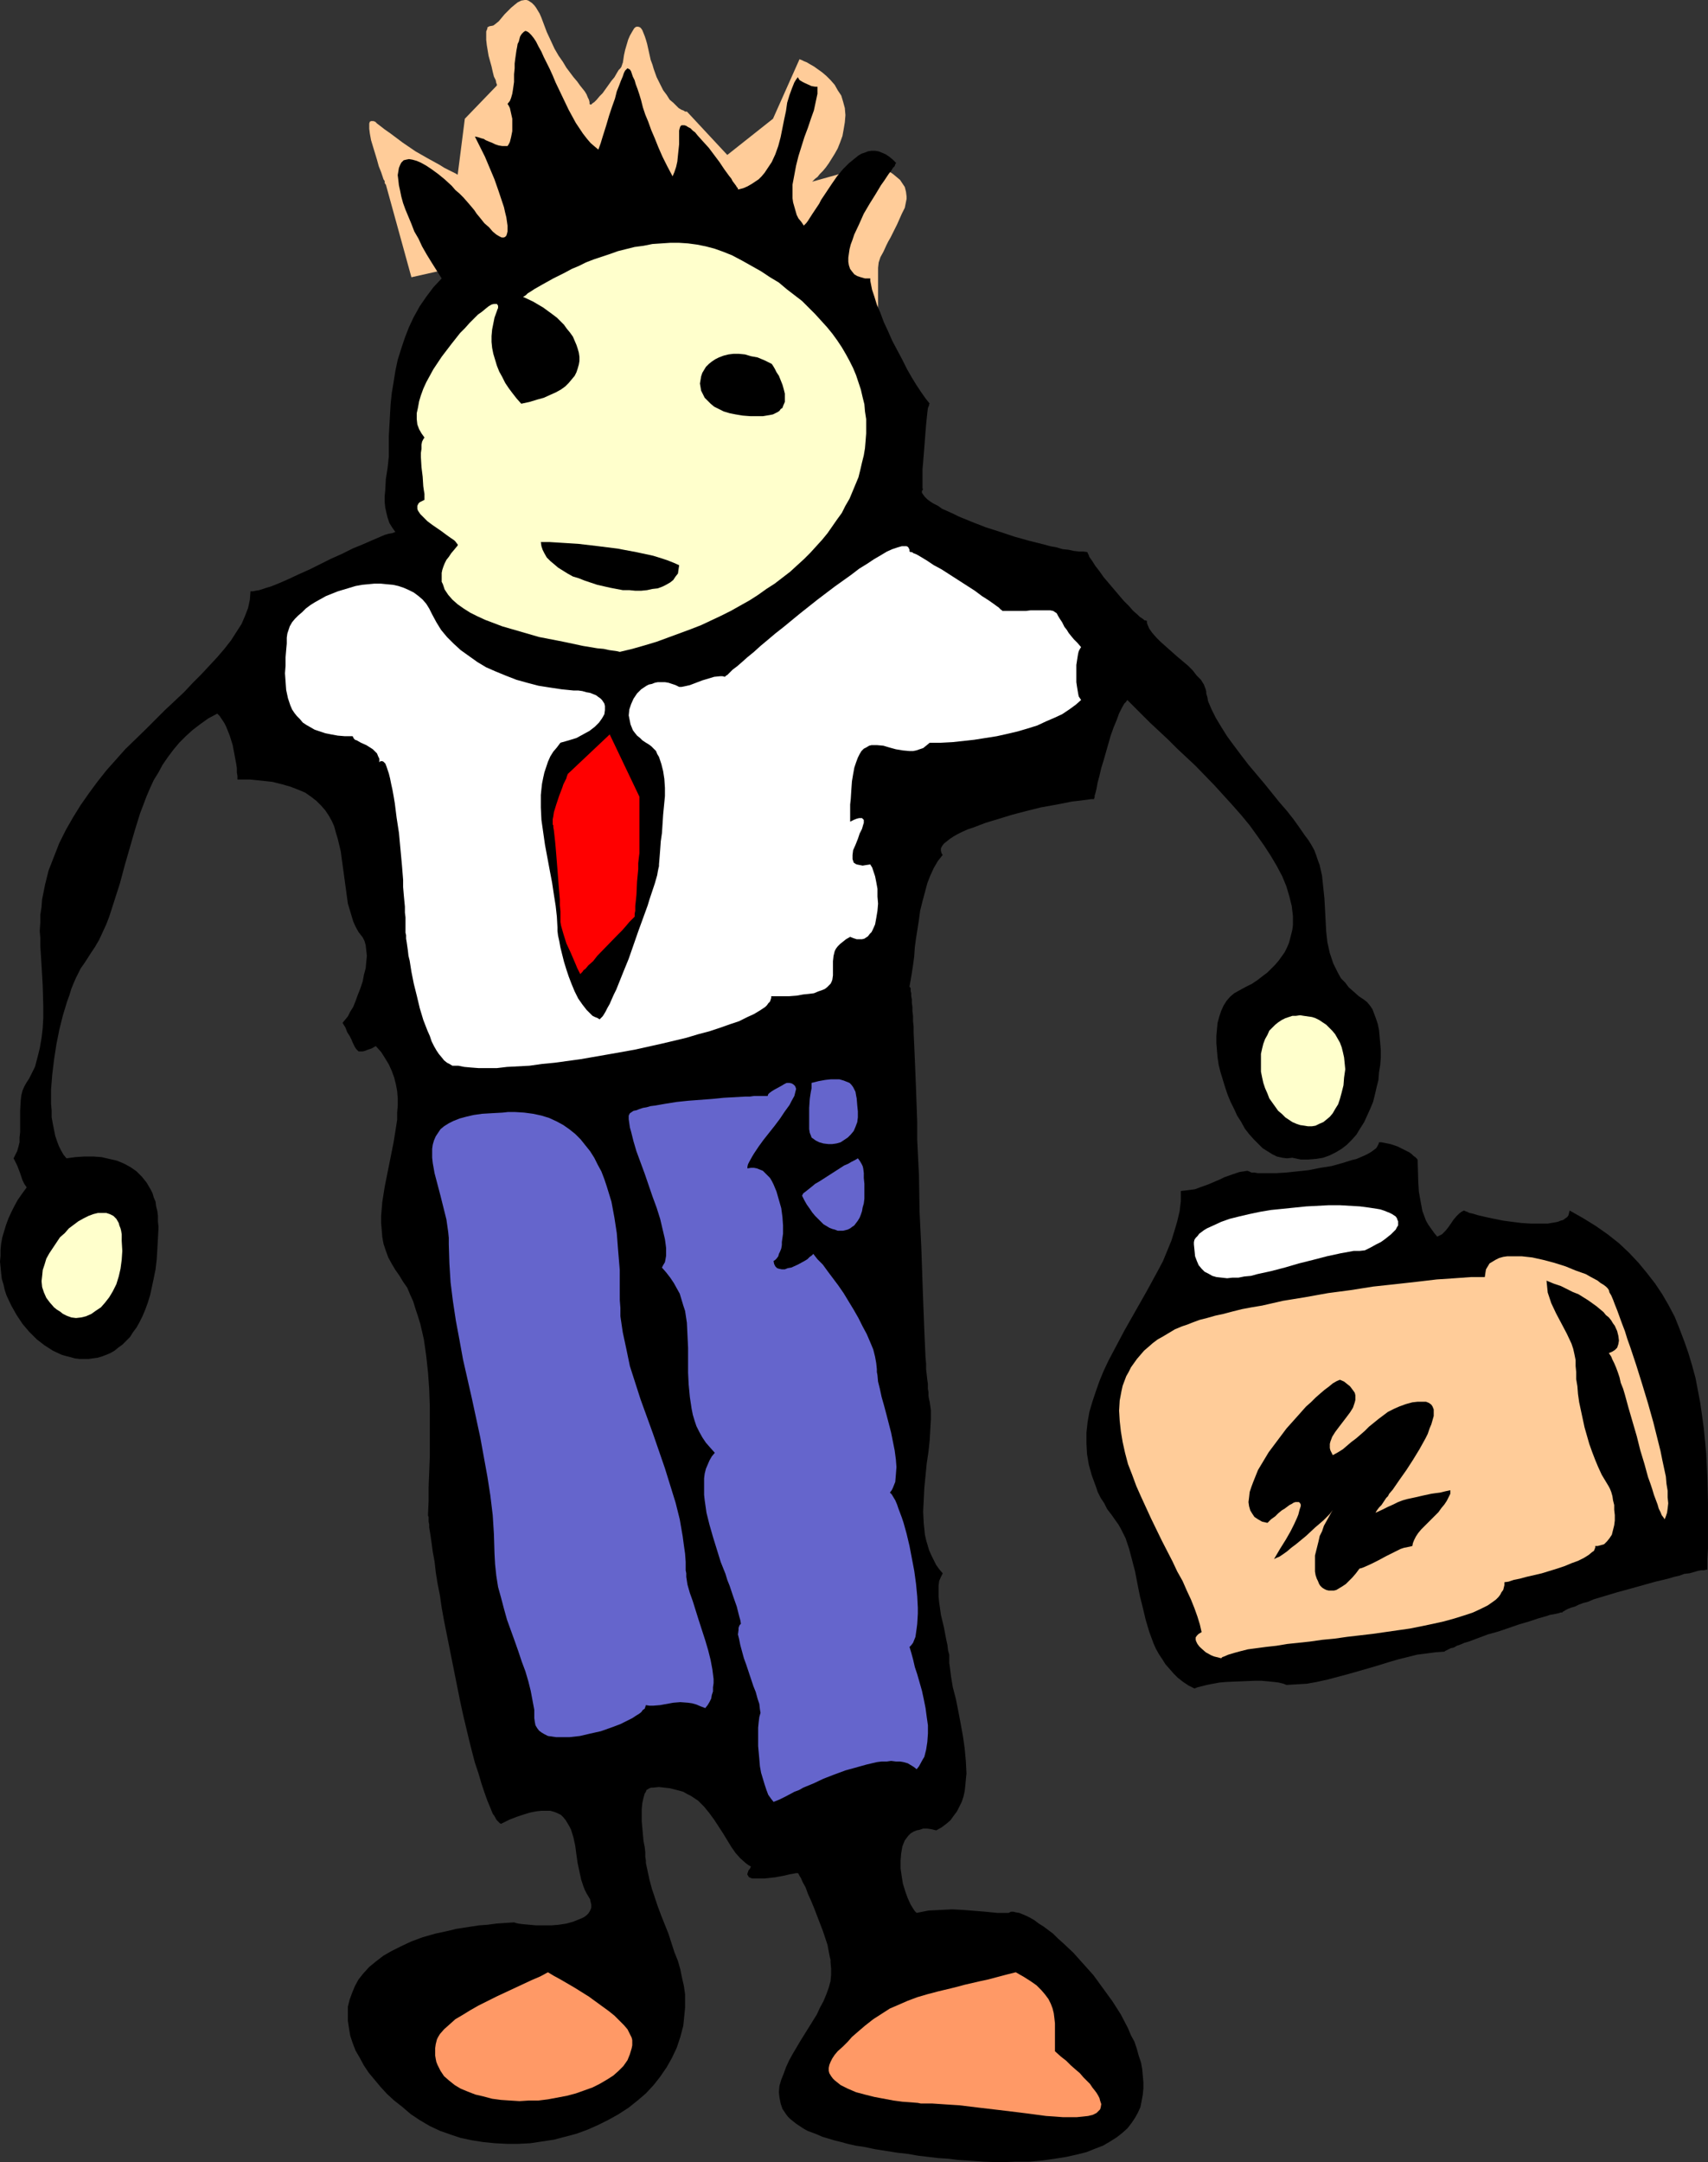
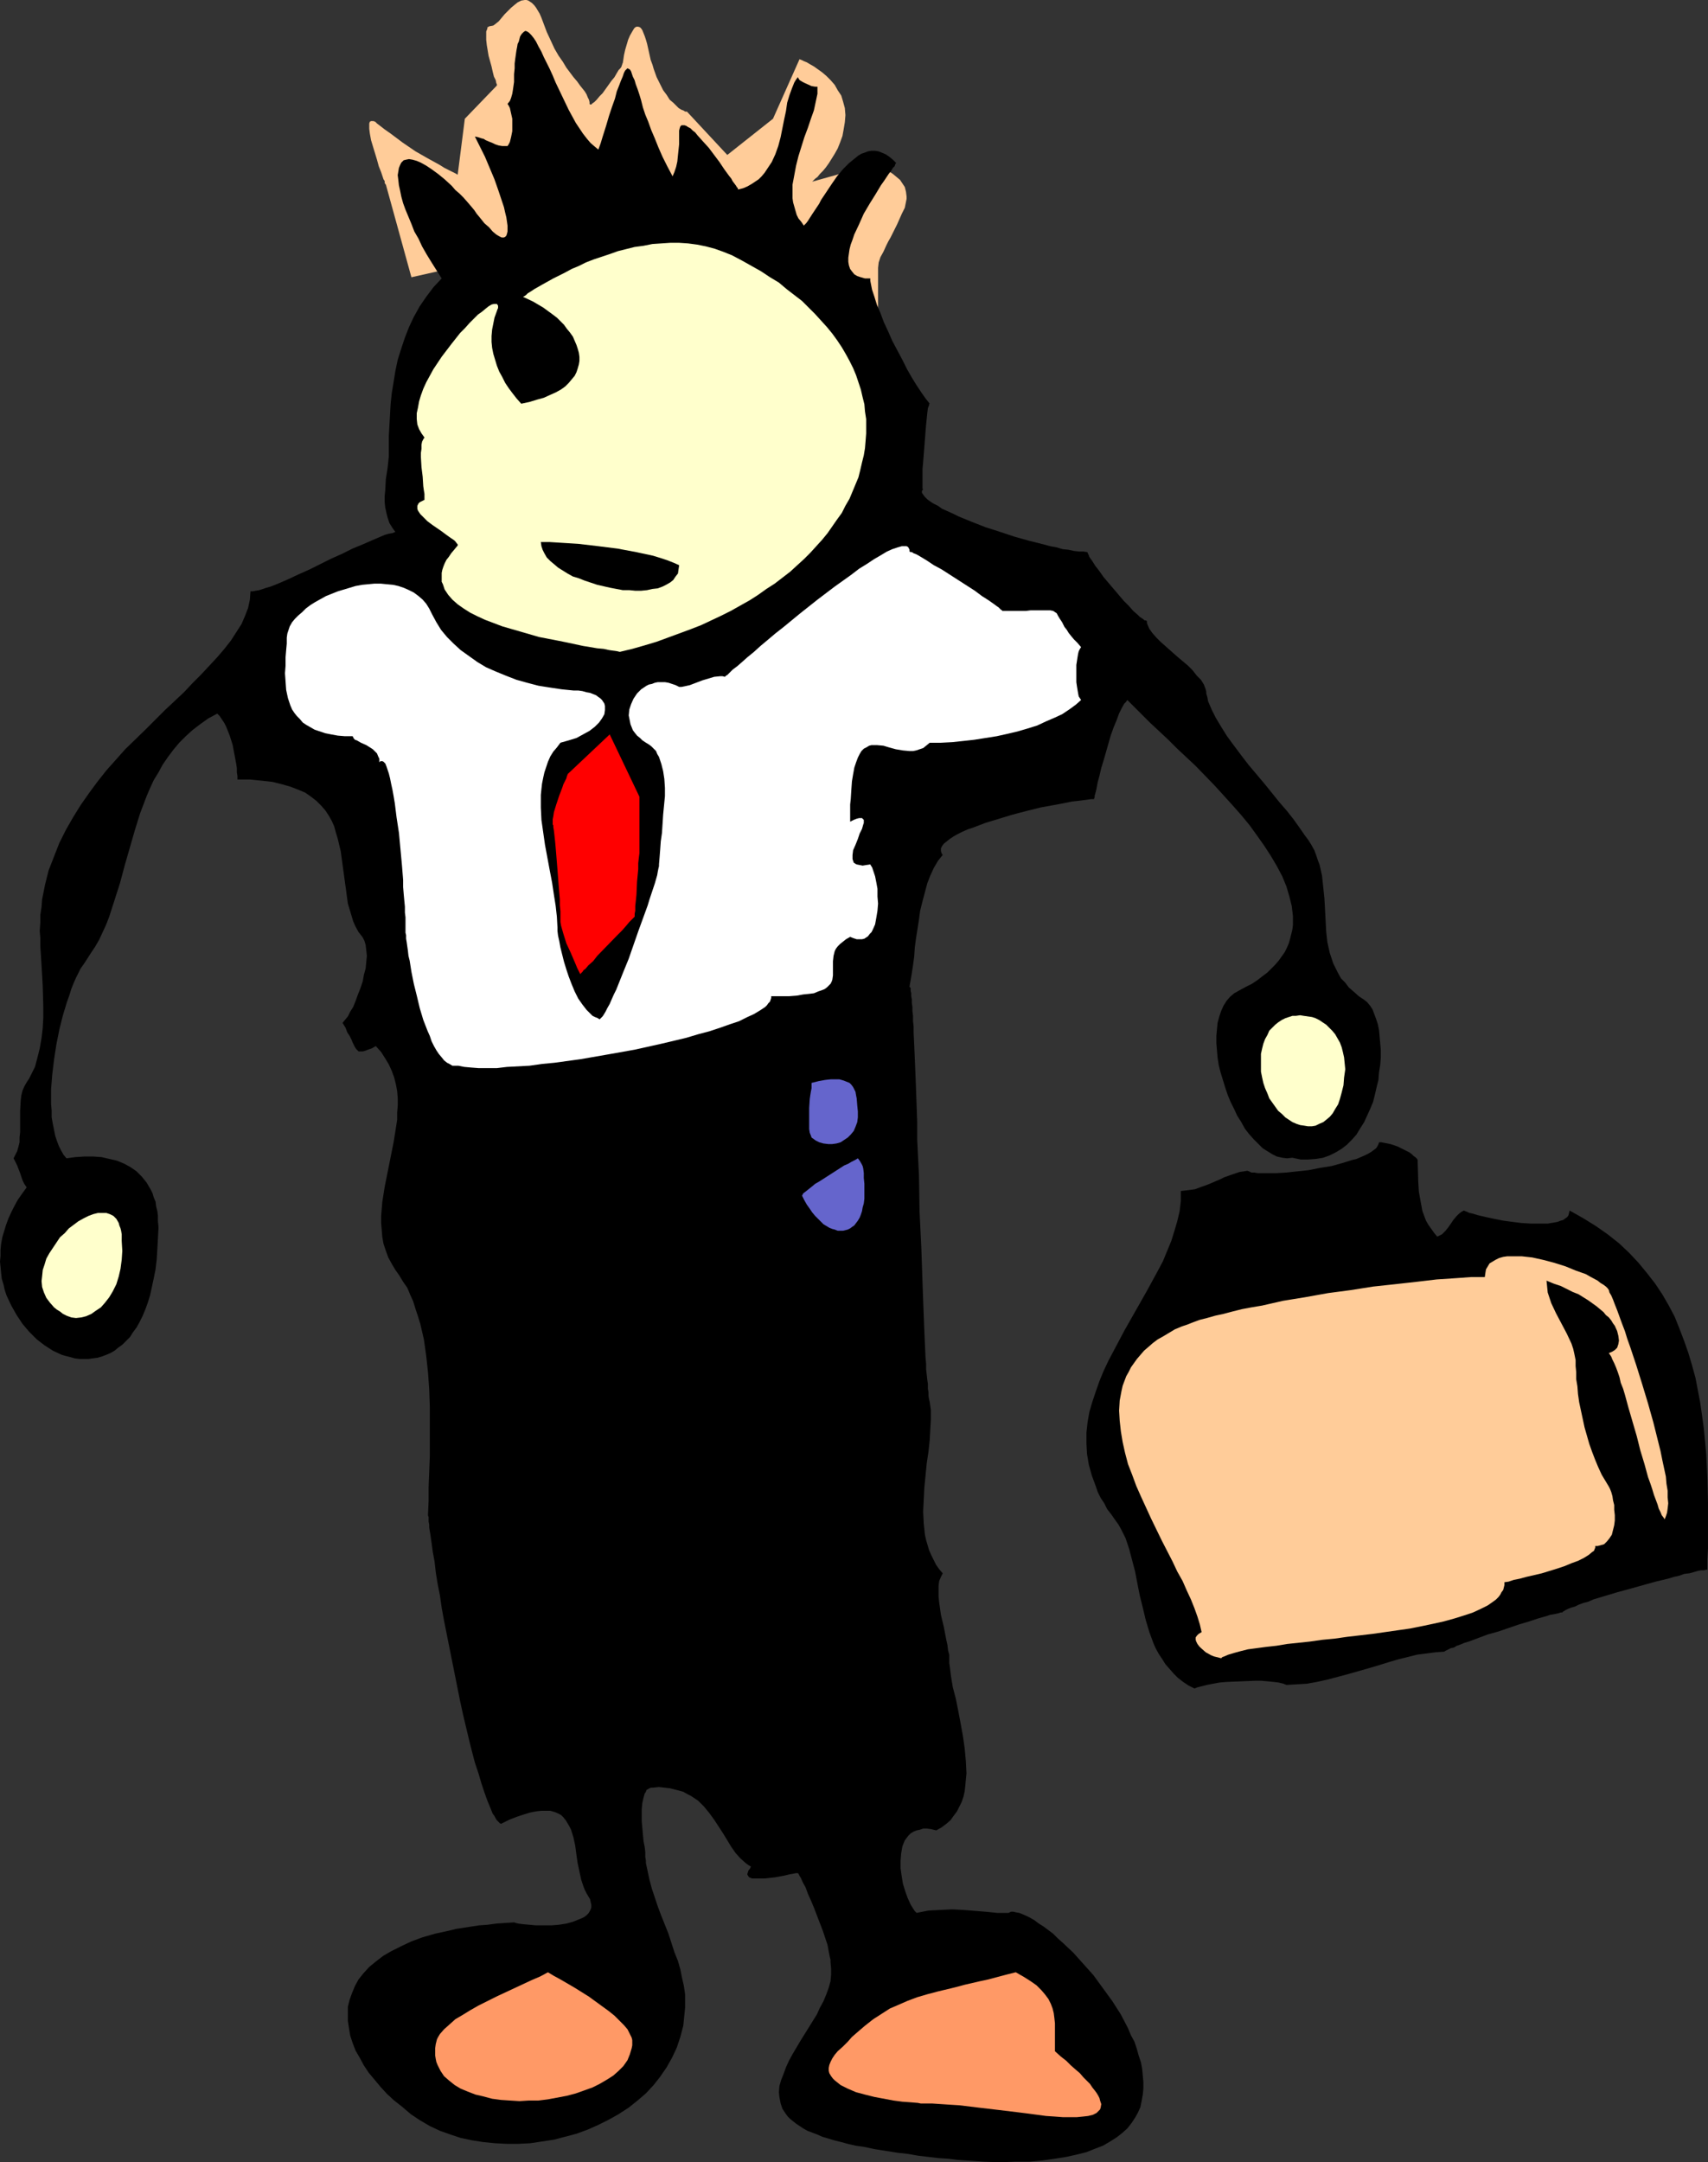
<svg xmlns="http://www.w3.org/2000/svg" xmlns:ns1="http://sodipodi.sourceforge.net/DTD/sodipodi-0.dtd" xmlns:ns2="http://www.inkscape.org/namespaces/inkscape" version="1.0" width="123.018mm" height="155.711mm" id="svg19" ns1:docname="Businessman.wmf">
  <rect width="100%" height="100%" fill="#333333" stroke="none" />
  <ns1:namedview id="namedview19" pagecolor="#ffffff" bordercolor="#000000" borderopacity="0.25" ns2:showpageshadow="2" ns2:pageopacity="0.0" ns2:pagecheckerboard="0" ns2:deskcolor="#d1d1d1" ns2:document-units="mm" />
  <defs id="defs1">
    <pattern id="WMFhbasepattern" patternUnits="userSpaceOnUse" width="6" height="6" x="0" y="0" />
  </defs>
  <path style="fill:#ffcc99;fill-opacity:1;fill-rule:evenodd;stroke:none" d="m 111.995,75.463 -6.949,-25.208 v 0 l -0.162,-0.162 -0.162,-0.323 v -0.485 l -0.323,-0.485 -0.162,-0.485 -0.485,-1.454 -0.646,-1.616 -0.485,-1.778 -1.131,-3.717 -0.485,-1.616 -0.323,-1.778 -0.162,-1.293 v -0.646 -0.485 -0.323 l 0.162,-0.485 0.323,-0.162 h 0.323 0.323 l 0.485,0.162 0.485,0.485 0.646,0.485 1.454,1.131 1.616,1.131 3.232,2.424 3.555,2.424 3.394,1.939 1.778,0.97 1.454,0.808 1.293,0.808 1.293,0.646 0.97,0.485 0.646,0.323 0.323,0.162 0.162,0.162 h 0.162 v 0 l 1.939,-15.19 8.727,-9.049 v 0 -0.162 -0.162 l -0.162,-0.323 -0.162,-0.808 -0.485,-0.97 -0.323,-1.293 -0.323,-1.454 -0.808,-2.909 -0.485,-2.909 -0.162,-1.454 V 9.695 8.564 l 0.323,-0.808 V 7.433 l 0.323,-0.162 0.323,-0.162 h 0.162 l 0.808,-0.162 0.646,-0.485 0.808,-0.646 0.808,-0.97 0.808,-0.97 0.808,-0.808 0.97,-0.97 0.97,-0.808 0.808,-0.646 0.97,-0.485 L 142.863,0 h 0.485 l 0.485,0.162 0.485,0.323 0.485,0.323 0.646,0.646 0.485,0.646 0.485,0.808 0.485,0.808 0.485,1.131 0.485,1.293 0.97,2.585 1.131,2.424 0.97,2.101 1.131,1.939 1.131,1.616 0.97,1.616 0.97,1.293 0.97,1.293 0.97,1.131 0.808,1.131 0.646,0.808 0.646,0.808 0.485,0.808 0.323,0.808 0.323,0.646 0.162,0.646 v 0.323 0.162 l 0.162,0.162 h 0.323 l 0.323,-0.323 0.485,-0.323 0.646,-0.646 0.808,-0.97 0.808,-0.808 0.808,-1.131 1.616,-2.262 0.808,-0.97 0.646,-1.131 0.485,-0.808 0.485,-0.485 0.323,-0.485 v -0.162 0 0 l 0.162,-0.323 v -0.162 l 0.162,-0.323 0.162,-0.97 0.162,-1.131 0.323,-1.454 0.808,-2.747 0.485,-1.131 0.646,-1.131 0.485,-0.808 0.323,-0.323 0.323,-0.162 h 0.323 0.162 l 0.485,0.162 0.323,0.323 0.323,0.485 0.323,0.808 0.323,0.808 0.323,0.97 0.323,1.131 0.323,1.454 0.323,1.454 0.323,1.454 0.485,1.293 0.323,1.131 0.808,2.262 0.97,1.939 0.808,1.616 0.97,1.293 0.808,1.293 0.97,0.808 0.808,0.808 0.646,0.646 0.808,0.485 0.485,0.162 0.485,0.323 h 0.485 l 0.162,0.162 v 0 l 10.828,11.635 12.444,-9.857 7.272,-16.321 v 0.162 l 0.485,0.162 0.646,0.323 0.808,0.323 0.808,0.485 1.131,0.646 1.131,0.808 1.131,0.808 1.131,0.97 1.131,1.131 1.131,1.293 0.808,1.454 0.97,1.454 0.485,1.616 0.485,1.778 0.162,1.939 -0.162,1.939 -0.323,1.939 -0.323,1.778 -0.646,1.778 -0.646,1.616 -0.808,1.454 -0.808,1.293 -0.808,1.293 -0.808,1.131 -0.808,0.97 -0.808,0.808 -0.646,0.808 -0.646,0.485 -0.323,0.323 -0.323,0.323 -0.162,0.162 16.161,-4.525 h 0.162 l 0.323,0.162 0.646,0.162 0.808,0.162 0.808,0.323 0.97,0.485 1.131,0.485 0.97,0.646 0.97,0.808 0.97,0.808 0.646,0.97 0.646,0.97 0.323,1.293 0.162,1.293 v 0.646 l -0.162,0.808 -0.162,0.808 -0.162,0.808 -0.808,1.616 -0.646,1.454 -0.646,1.454 -0.646,1.293 -0.646,1.293 -0.485,0.97 -0.646,1.131 -0.485,0.97 -0.808,1.778 -0.808,1.454 -0.485,1.454 -0.162,1.454 V 87.098 L 180.033,53.971 147.873,67.383 Z" id="path1" />
  <path style="fill:#000000;fill-opacity:1;fill-rule:evenodd;stroke:none" d="m 18.1,315.264 -0.808,-0.97 -0.646,-1.131 -0.646,-1.293 -0.485,-1.293 -0.485,-1.454 -0.323,-1.616 -0.323,-1.616 -0.323,-1.778 v -1.778 l -0.162,-1.939 v -3.878 l 0.323,-4.04 0.485,-4.04 0.646,-4.201 0.808,-4.04 0.97,-3.878 1.131,-3.717 0.646,-1.778 0.485,-1.616 0.646,-1.616 0.646,-1.454 0.646,-1.293 0.646,-1.293 0.808,-1.131 0.646,-0.97 1.131,-1.778 1.293,-1.939 1.131,-1.939 0.97,-2.101 0.97,-2.101 0.808,-2.101 1.454,-4.525 1.454,-4.525 1.293,-4.848 2.747,-9.534 1.454,-4.686 1.778,-4.686 0.97,-2.262 0.97,-2.101 1.293,-2.101 1.131,-2.101 1.454,-2.101 1.454,-1.939 1.616,-1.939 1.778,-1.778 1.778,-1.616 2.101,-1.616 2.263,-1.616 2.424,-1.293 0.646,0.646 0.646,0.97 0.646,0.97 0.485,0.97 0.97,2.424 0.808,2.585 0.485,2.585 0.485,2.585 0.162,1.131 v 1.131 l 0.162,0.97 v 0.97 h 1.778 1.616 l 1.616,0.162 1.616,0.162 2.909,0.323 2.586,0.646 2.263,0.646 2.101,0.808 1.939,0.808 1.616,1.131 1.454,1.131 1.293,1.293 1.131,1.293 0.97,1.454 0.808,1.454 0.646,1.454 0.485,1.778 0.485,1.616 0.808,3.393 0.485,3.555 0.485,3.555 0.485,3.555 0.485,3.555 0.485,1.616 0.485,1.616 0.485,1.616 0.646,1.454 0.808,1.454 1.131,1.454 0.485,0.97 0.323,1.131 0.162,1.454 0.162,1.454 -0.162,1.616 -0.162,1.778 -0.485,1.778 -0.323,1.778 -0.646,1.939 -0.646,1.616 -0.646,1.778 -0.646,1.616 -0.808,1.293 -0.646,1.293 -0.808,0.97 -0.646,0.808 0.808,1.293 0.485,1.293 0.646,0.97 0.485,0.97 0.323,0.808 0.323,0.646 0.323,0.646 0.323,0.485 0.323,0.323 0.323,0.323 h 0.485 0.646 l 0.646,-0.162 0.808,-0.323 0.97,-0.323 1.131,-0.646 1.454,1.616 1.131,1.778 0.97,1.616 0.808,1.778 0.646,1.778 0.485,1.939 0.323,1.778 0.162,1.939 v 1.939 l -0.162,1.939 v 1.939 l -0.323,2.101 -0.646,4.04 -0.808,4.04 -1.616,8.08 -0.646,4.04 -0.162,1.939 -0.162,1.939 v 1.939 l 0.162,1.939 0.162,1.939 0.323,1.778 0.646,1.939 0.646,1.778 0.97,1.778 0.97,1.616 1.131,1.616 0.97,1.616 1.131,1.616 0.808,1.939 0.808,1.778 0.646,2.101 0.646,1.939 0.646,2.101 0.97,4.201 0.646,4.525 0.485,4.525 0.323,4.525 0.162,4.686 v 4.525 4.686 4.363 l -0.162,4.201 -0.162,4.201 v 1.939 1.778 l -0.162,3.555 v 0.485 l 0.162,0.323 v 0.646 0.646 l 0.162,0.808 v 0.808 l 0.323,1.939 0.323,2.262 0.323,2.424 0.485,2.585 0.323,2.909 0.485,3.07 0.646,3.232 0.485,3.393 0.646,3.555 1.454,7.272 1.454,7.272 1.454,7.272 0.808,3.717 0.808,3.393 0.808,3.393 0.808,3.232 0.808,3.07 0.97,2.909 0.808,2.747 0.808,2.424 0.808,2.262 0.808,1.939 0.646,1.616 0.485,0.646 0.323,0.646 0.323,0.485 0.485,0.485 0.323,0.323 0.323,0.162 2.263,-1.131 2.101,-0.808 1.939,-0.646 1.616,-0.485 1.616,-0.323 1.454,-0.162 h 1.293 1.131 l 1.131,0.323 0.808,0.323 0.97,0.485 0.646,0.646 0.646,0.808 0.485,0.808 0.485,0.808 0.485,0.97 0.646,2.101 0.485,2.262 0.323,2.424 0.323,2.262 0.485,2.262 0.485,2.262 0.646,1.939 0.323,0.808 0.485,0.97 0.485,0.808 0.485,0.808 0.162,0.808 0.162,0.646 v 0.808 l -0.162,0.485 -0.323,0.646 -0.323,0.485 -0.485,0.485 -0.646,0.485 -0.646,0.323 -0.808,0.323 -1.616,0.646 -1.778,0.485 -2.101,0.323 -1.939,0.162 h -2.101 -2.101 l -1.778,-0.162 -1.778,-0.162 -1.293,-0.162 -0.646,-0.162 -0.485,-0.162 -2.586,0.162 -2.263,0.162 -2.424,0.323 -2.263,0.162 -2.101,0.323 -2.101,0.323 -2.101,0.323 -1.939,0.485 -3.717,0.808 -3.394,0.97 -3.071,1.131 -2.747,1.293 -2.586,1.293 -2.263,1.293 -2.101,1.616 -1.778,1.454 -1.616,1.778 -1.293,1.616 -0.97,1.778 -0.808,1.939 -0.646,1.778 -0.485,1.939 v 1.939 1.939 l 0.323,2.101 0.323,1.939 0.646,1.939 0.808,2.101 1.131,1.939 1.131,2.101 1.293,1.939 1.616,1.939 1.616,1.939 1.778,1.939 1.939,1.778 2.263,1.778 2.263,1.939 2.424,1.616 2.747,1.616 2.747,1.293 2.747,0.97 2.909,0.97 3.071,0.646 3.071,0.485 3.232,0.323 3.232,0.162 h 3.071 l 3.232,-0.162 3.232,-0.485 3.232,-0.485 3.071,-0.808 3.071,-0.808 3.071,-1.131 2.909,-1.293 2.909,-1.454 2.586,-1.454 2.747,-1.778 2.424,-1.939 2.263,-1.939 2.101,-2.262 1.778,-2.262 1.778,-2.585 1.454,-2.585 1.293,-2.747 0.97,-2.909 0.808,-3.07 0.323,-3.232 0.162,-1.616 v -1.616 -2.101 l -0.323,-2.262 -0.485,-2.101 -0.485,-2.424 -0.646,-2.262 -0.97,-2.424 -1.616,-5.009 -1.939,-4.848 -0.97,-2.585 -1.616,-4.848 -0.646,-2.424 -0.485,-2.262 -0.485,-2.262 v -0.323 -0.323 l -0.162,-0.97 v -1.293 l -0.162,-1.454 -0.323,-1.616 -0.162,-1.778 -0.323,-3.555 v -1.778 -1.616 l 0.162,-1.616 0.323,-1.454 0.323,-1.131 0.323,-0.485 0.162,-0.485 0.808,-0.485 0.485,-0.162 h 0.485 l 1.616,-0.162 1.454,0.162 1.454,0.162 1.293,0.323 1.293,0.323 1.131,0.323 1.131,0.646 0.97,0.485 1.939,1.293 1.616,1.616 1.454,1.778 1.293,1.778 2.424,3.717 2.263,3.717 1.131,1.616 1.293,1.454 1.454,1.293 0.646,0.485 0.808,0.485 -0.323,0.646 -0.323,0.323 -0.162,0.485 -0.162,0.485 v 0.323 l 0.162,0.162 0.162,0.323 0.162,0.162 0.808,0.323 h 0.97 1.131 1.293 l 2.909,-0.323 2.586,-0.485 1.293,-0.323 0.97,-0.162 0.808,-0.162 h 0.162 0.323 v -0.162 0.162 l 0.162,0.162 0.162,0.323 0.162,0.323 0.323,0.485 0.485,1.131 0.808,1.454 0.646,1.778 0.808,1.778 0.808,1.939 1.616,4.201 0.808,2.101 0.646,1.939 0.646,1.939 0.323,1.778 0.323,1.616 0.162,0.646 v 0.646 l 0.162,1.778 v 1.616 l -0.162,1.778 -0.485,1.778 -0.646,1.778 -0.808,1.939 -0.97,1.778 -0.808,1.778 -4.525,7.272 -2.101,3.555 -0.97,1.778 -0.808,1.778 -0.646,1.778 -0.646,1.616 -0.485,1.616 -0.162,1.778 0.162,1.454 0.323,1.616 0.485,1.454 0.97,1.454 0.485,0.646 0.646,0.646 0.808,0.646 0.808,0.646 0.97,0.646 0.97,0.646 1.131,0.646 1.293,0.485 1.293,0.485 1.454,0.646 1.616,0.485 1.616,0.485 1.939,0.485 1.778,0.485 2.101,0.485 2.263,0.323 3.071,0.646 3.071,0.485 3.071,0.485 2.909,0.323 2.747,0.485 2.747,0.323 2.747,0.323 2.586,0.162 2.586,0.323 2.424,0.162 2.424,0.162 2.263,0.162 4.363,0.162 4.202,-0.162 h 3.879 l 3.555,-0.323 3.394,-0.485 3.071,-0.485 2.909,-0.646 2.586,-0.646 2.424,-0.97 2.101,-0.808 1.939,-1.131 1.778,-1.131 1.454,-1.131 1.454,-1.293 1.131,-1.454 0.97,-1.454 0.808,-1.454 0.646,-1.454 0.323,-1.616 0.323,-1.778 0.162,-1.616 v -1.778 l -0.162,-1.778 -0.162,-1.778 -0.323,-1.778 -0.646,-1.939 -0.485,-1.778 -0.646,-1.939 -0.97,-1.778 -0.808,-1.939 -1.939,-3.717 -2.263,-3.555 -2.586,-3.555 -2.586,-3.555 -2.747,-3.07 -2.747,-3.07 -2.747,-2.585 -1.454,-1.293 -1.293,-1.293 -1.293,-0.97 -1.293,-0.97 -1.293,-0.808 -1.293,-0.97 -1.131,-0.646 -0.97,-0.485 -1.131,-0.485 -0.808,-0.323 -0.97,-0.162 -0.646,-0.162 h -0.646 l -0.646,0.323 h -3.071 l -3.232,-0.323 -5.98,-0.485 -3.071,-0.162 -3.232,0.162 -3.232,0.162 -1.616,0.323 -1.616,0.323 -0.485,-0.485 -0.323,-0.485 -0.808,-1.293 -0.808,-1.778 -0.646,-1.778 -0.646,-2.101 -0.323,-1.939 -0.323,-2.262 v -2.101 l 0.162,-1.939 0.323,-1.939 0.323,-0.808 0.323,-0.808 0.485,-0.646 0.485,-0.646 0.646,-0.646 0.808,-0.485 0.808,-0.323 0.808,-0.162 0.97,-0.323 h 1.131 l 1.131,0.162 1.293,0.323 1.454,-0.808 1.293,-0.97 1.131,-0.97 0.808,-1.131 0.97,-1.293 0.646,-1.293 0.646,-1.293 0.485,-1.454 0.323,-1.454 0.162,-1.454 0.162,-1.778 0.162,-1.616 -0.162,-3.232 -0.323,-3.555 -0.485,-3.393 -0.646,-3.555 -0.646,-3.393 -0.646,-3.232 -0.808,-3.07 -0.485,-2.909 -0.162,-1.293 -0.162,-1.293 -0.162,-1.131 v -1.131 -1.131 l -0.323,-1.131 -0.162,-1.454 -0.323,-1.454 -0.646,-3.393 -0.808,-3.393 -0.485,-3.393 -0.162,-1.616 v -1.616 -1.293 l 0.162,-1.293 0.485,-1.131 0.485,-0.97 -0.97,-1.131 -0.808,-1.131 -0.646,-1.293 -0.646,-1.293 -0.646,-1.454 -0.808,-2.747 -0.323,-1.454 -0.323,-3.07 -0.162,-3.232 0.162,-3.232 0.162,-3.232 0.646,-6.625 0.485,-3.232 0.323,-3.07 0.162,-2.909 0.162,-2.747 v -2.585 l -0.162,-1.131 -0.162,-1.131 -0.162,-0.646 -0.162,-0.97 v -0.97 l -0.162,-0.97 v -1.293 l -0.162,-1.131 -0.162,-1.454 -0.162,-1.454 v -1.454 l -0.162,-1.778 -0.162,-3.555 -0.162,-3.717 -0.162,-4.201 -0.162,-4.201 -0.162,-4.525 -0.162,-4.686 -0.162,-4.848 -0.485,-9.857 -0.162,-9.857 -0.485,-9.857 v -4.848 l -0.162,-4.525 -0.162,-4.525 -0.162,-4.201 -0.162,-3.878 -0.162,-3.717 -0.162,-3.393 v -1.616 l -0.162,-1.454 v -1.454 l -0.162,-1.293 v -1.131 l -0.162,-1.131 v -0.97 l -0.162,-0.808 v -0.808 l -0.162,-0.646 v -0.485 -0.323 l -0.162,-0.162 -0.162,-0.162 0.323,-1.778 0.323,-1.939 0.323,-2.101 0.323,-2.424 0.162,-2.424 0.323,-2.424 0.808,-5.171 0.323,-2.424 0.646,-2.585 0.646,-2.424 0.646,-2.424 0.808,-2.101 0.97,-2.101 1.131,-1.939 1.293,-1.616 -0.323,-0.485 -0.162,-0.646 v -0.646 l 0.323,-0.646 0.485,-0.646 0.808,-0.646 0.808,-0.646 0.97,-0.646 1.131,-0.646 1.293,-0.646 1.454,-0.646 1.454,-0.485 3.394,-1.293 3.717,-1.131 3.717,-1.131 3.717,-0.97 3.879,-0.97 3.555,-0.646 1.778,-0.323 1.616,-0.323 1.616,-0.323 1.454,-0.162 1.293,-0.162 1.293,-0.162 1.131,-0.162 h 0.808 v -0.162 l 0.162,-0.323 v -0.485 l 0.162,-0.485 0.162,-0.646 0.162,-0.646 0.323,-1.778 0.485,-1.778 0.485,-2.101 0.646,-2.101 0.646,-2.262 1.293,-4.525 0.808,-2.262 0.808,-1.939 0.646,-1.778 0.808,-1.616 0.646,-1.131 0.485,-0.485 0.323,-0.485 1.939,1.939 2.101,2.101 2.101,2.101 2.424,2.262 2.424,2.262 2.424,2.424 5.172,4.848 5.171,5.333 4.848,5.333 2.424,2.747 2.263,2.747 2.101,2.909 1.939,2.747 1.778,2.747 1.616,2.747 1.454,2.747 1.131,2.747 0.808,2.747 0.646,2.585 0.323,2.747 v 1.131 1.293 l -0.162,1.293 -0.323,1.293 -0.323,1.293 -0.323,1.131 -0.485,1.131 -0.646,1.293 -0.808,1.131 -0.808,1.131 -0.97,1.131 -0.97,0.97 -1.131,1.131 -1.293,0.97 -1.454,1.131 -1.454,0.97 -1.616,0.808 -1.778,0.97 -1.454,0.808 -1.131,0.97 -0.97,1.131 -0.808,1.293 -0.646,1.454 -0.485,1.454 -0.485,1.778 -0.162,1.778 -0.162,1.778 v 1.939 l 0.162,1.939 0.162,1.939 0.323,2.101 0.485,1.939 0.646,2.101 0.646,2.101 0.646,1.939 0.808,1.939 0.97,1.939 0.808,1.778 1.131,1.778 0.97,1.778 1.131,1.454 1.293,1.454 1.131,1.131 1.293,1.293 1.293,0.808 1.293,0.808 1.293,0.646 1.454,0.323 1.293,0.162 1.454,-0.162 2.263,0.485 h 2.101 l 2.101,-0.162 1.939,-0.323 1.778,-0.646 1.616,-0.808 1.616,-0.97 1.454,-1.131 1.293,-1.293 1.293,-1.454 0.97,-1.616 1.131,-1.778 0.808,-1.778 0.808,-1.778 0.808,-1.939 0.485,-1.939 0.485,-2.101 0.485,-1.939 0.162,-2.101 0.323,-1.939 0.162,-2.101 v -1.939 l -0.162,-1.939 -0.162,-1.778 -0.162,-1.778 -0.323,-1.616 -0.485,-1.454 -0.485,-1.293 -0.485,-1.293 -0.646,-0.97 -0.808,-0.97 -0.808,-0.646 -1.454,-0.97 -1.454,-1.293 -1.293,-1.131 -0.97,-1.293 -1.131,-1.131 -0.808,-1.454 -0.646,-1.293 -0.646,-1.293 -0.485,-1.454 -0.485,-1.454 -0.646,-2.909 -0.323,-2.909 -0.162,-3.07 -0.162,-3.07 -0.162,-2.909 -0.323,-3.07 -0.323,-3.07 -0.646,-2.909 -0.485,-1.293 -0.485,-1.454 -0.485,-1.293 -0.808,-1.454 -0.808,-1.293 -0.97,-1.293 -1.454,-2.101 -1.616,-2.262 -1.778,-2.262 -2.101,-2.424 -4.04,-5.009 -4.363,-5.171 -2.101,-2.747 -1.939,-2.585 -1.778,-2.424 -1.616,-2.585 -1.454,-2.424 -1.131,-2.262 -0.485,-1.131 -0.485,-1.131 -0.162,-0.97 -0.323,-1.131 v -0.485 l -0.162,-0.646 -0.485,-1.293 -0.808,-1.293 -1.131,-1.131 -1.131,-1.454 -1.293,-1.293 -3.071,-2.585 -2.909,-2.585 -1.454,-1.293 -1.131,-1.131 -1.131,-1.293 -0.808,-1.131 -0.485,-1.131 -0.162,-0.485 v -0.485 l -0.323,-0.162 h -0.323 l -0.323,-0.323 -0.485,-0.323 -0.485,-0.323 -0.485,-0.485 -1.293,-1.131 -1.131,-1.293 -1.454,-1.454 -2.747,-3.232 -2.747,-3.232 -1.131,-1.616 -1.131,-1.454 -0.808,-1.293 -0.808,-1.131 -0.162,-0.485 -0.162,-0.323 -0.162,-0.323 v -0.162 l -1.131,-0.162 h -1.131 l -1.454,-0.162 -1.454,-0.323 -1.616,-0.162 -1.616,-0.485 -1.778,-0.323 -1.778,-0.485 -3.879,-0.97 -4.04,-1.131 -3.879,-1.293 -4.04,-1.293 -3.717,-1.454 -3.555,-1.454 -1.616,-0.808 -1.454,-0.646 -1.454,-0.646 -1.131,-0.808 -1.293,-0.646 -0.97,-0.646 -0.646,-0.485 -0.646,-0.646 -0.485,-0.646 -0.323,-0.485 v -0.485 l 0.323,-0.485 -0.162,-0.162 v -0.162 -0.485 -2.909 -1.778 l 0.162,-1.778 0.323,-4.04 0.323,-4.201 0.162,-1.939 0.162,-1.616 0.162,-1.616 0.162,-1.293 0.162,-0.485 0.162,-0.323 v -0.323 l 0.162,-0.162 -0.485,-0.646 -0.646,-0.808 -1.131,-1.616 -1.293,-1.939 -1.293,-2.101 -1.293,-2.262 -1.293,-2.585 -2.747,-5.171 -1.131,-2.585 -1.131,-2.424 -0.97,-2.585 -0.97,-2.262 -0.646,-2.101 -0.646,-1.939 -0.323,-1.616 -0.162,-0.808 v -0.646 h -1.454 l -1.131,-0.323 -0.97,-0.323 -0.808,-0.485 -0.646,-0.808 -0.485,-0.646 -0.323,-0.97 -0.162,-0.97 v -1.131 l 0.162,-1.131 0.162,-1.131 0.323,-1.293 0.485,-1.293 0.485,-1.454 1.293,-2.747 1.293,-2.909 1.616,-2.747 1.616,-2.585 1.454,-2.424 0.808,-1.131 0.646,-0.97 0.646,-0.97 0.646,-0.808 0.485,-0.808 0.485,-0.485 0.162,-0.485 0.162,-0.323 h 0.162 l -0.97,-0.97 -0.97,-0.808 -0.97,-0.646 -1.131,-0.485 -0.808,-0.323 -0.97,-0.162 h -0.97 l -0.97,0.162 -0.808,0.323 -0.97,0.323 -0.808,0.485 -0.808,0.646 -1.778,1.454 -1.616,1.616 -1.616,1.939 -1.454,2.101 -2.909,4.363 -0.485,0.97 -0.646,0.97 -1.293,1.939 -1.131,1.778 -0.485,0.646 -0.646,0.646 -0.646,-0.97 -0.808,-0.97 -0.485,-0.97 -0.323,-1.131 -0.323,-1.131 -0.323,-1.131 -0.162,-1.131 v -1.293 -2.424 l 0.485,-2.585 0.485,-2.585 0.646,-2.585 1.616,-5.171 0.97,-2.585 0.808,-2.424 0.808,-2.262 0.485,-2.262 0.485,-2.262 V 24.562 23.592 h -0.646 l -0.97,-0.162 -1.778,-0.808 -0.646,-0.323 -0.808,-0.485 -0.323,-0.485 -0.162,-0.323 -0.485,0.646 -0.485,0.808 -0.646,1.616 -0.646,1.778 -0.646,2.101 -0.323,2.262 -0.485,2.262 -0.97,4.848 -0.646,2.424 -0.808,2.262 -0.97,2.101 -1.293,1.939 -0.646,0.97 -0.808,0.97 -0.808,0.808 -0.97,0.646 -0.97,0.646 -1.131,0.646 -1.131,0.485 -1.293,0.323 h -0.162 v -0.323 l -0.323,-0.323 -0.162,-0.323 -0.485,-0.646 -0.485,-0.646 -0.323,-0.646 -0.646,-0.808 -1.293,-1.778 -1.293,-1.939 -2.909,-3.878 -1.616,-1.778 -1.454,-1.616 -0.646,-0.808 -0.646,-0.485 -0.646,-0.646 -0.646,-0.323 -0.485,-0.323 -0.485,-0.162 h -0.485 -0.323 l -0.323,0.323 -0.162,0.485 -0.162,0.646 v 0.808 2.909 l -0.323,3.07 -0.162,1.616 -0.323,1.454 -0.485,1.454 -0.485,1.131 -1.454,-2.747 -1.293,-2.585 -1.131,-2.585 -0.97,-2.424 -0.97,-2.262 -0.808,-2.262 -0.808,-1.939 -0.646,-1.939 -0.485,-1.939 -0.485,-1.616 -0.485,-1.454 -0.485,-1.293 -0.323,-1.131 -0.485,-0.97 -0.323,-0.97 -0.162,-0.485 -0.323,-0.485 -0.323,-0.162 -0.323,-0.162 -0.323,0.323 -0.323,0.323 -0.323,0.646 -0.323,0.97 -0.485,1.131 -0.485,1.293 -0.646,1.616 -0.485,1.939 -0.808,2.262 -0.808,2.424 -0.808,2.747 -0.97,3.07 -0.485,1.616 -0.646,1.778 -0.97,-0.808 -1.131,-0.97 -0.97,-1.131 -1.131,-1.454 -0.97,-1.454 -0.97,-1.454 -0.97,-1.778 -0.97,-1.778 -1.778,-3.717 -1.778,-3.717 -0.808,-1.939 -0.808,-1.778 -0.808,-1.616 -0.808,-1.616 -0.646,-1.454 -0.808,-1.454 -0.646,-1.293 -0.646,-0.97 -0.646,-0.808 -0.646,-0.646 -0.485,-0.323 -0.485,-0.162 -0.485,0.323 -0.485,0.485 -0.323,0.485 -0.162,0.323 -0.162,0.646 -0.162,0.646 -0.323,0.646 -0.162,0.97 -0.162,0.808 -0.162,1.131 -0.162,1.131 -0.162,1.293 v 1.293 l -0.162,1.616 v 2.101 l -0.323,2.262 -0.162,0.97 -0.323,1.131 -0.323,0.808 -0.646,0.808 0.323,0.485 0.323,0.646 0.323,1.454 0.323,1.454 v 1.778 1.616 l -0.323,1.616 -0.323,1.293 -0.323,0.646 -0.323,0.485 h -0.808 -0.646 l -0.97,-0.162 -0.97,-0.323 -0.646,-0.323 -0.808,-0.323 -1.131,-0.485 -0.485,-0.323 -0.646,-0.162 -0.97,-0.323 -0.808,-0.162 0.646,1.293 0.646,1.293 1.454,2.909 1.293,3.07 1.293,3.07 1.131,3.232 0.97,2.909 0.485,1.454 0.323,1.454 0.323,1.293 0.162,1.131 0.162,1.131 v 0.808 0.808 l -0.162,0.646 -0.162,0.485 -0.323,0.323 -0.323,0.162 h -0.646 l -0.646,-0.323 -0.808,-0.485 -0.97,-0.808 -0.97,-1.131 -1.293,-1.131 -0.646,-0.808 -0.646,-0.808 -0.808,-0.97 -0.646,-0.97 -0.808,-0.97 -0.97,-1.131 -1.131,-1.293 -1.131,-1.131 -1.131,-0.97 -0.97,-1.131 -1.939,-1.778 -1.778,-1.454 -1.778,-1.293 -1.454,-0.97 -1.454,-0.808 -1.131,-0.485 -1.131,-0.323 -0.97,-0.162 -0.808,0.162 -0.646,0.162 -0.646,0.646 -0.323,0.646 -0.323,0.808 -0.162,0.97 -0.162,0.97 0.162,1.293 0.162,1.454 0.323,1.454 0.323,1.616 0.485,1.778 0.646,1.778 0.808,1.939 0.808,1.939 0.808,2.101 1.131,1.939 0.97,2.101 1.293,2.262 1.293,2.101 2.747,4.363 -2.263,2.424 -1.939,2.585 -1.778,2.585 -1.616,2.909 -1.293,2.747 -1.131,2.909 -0.97,2.909 -0.97,3.07 -0.646,3.07 -0.485,3.07 -0.485,2.909 -0.323,3.07 -0.162,2.909 -0.162,2.909 -0.162,2.909 v 2.747 2.747 l -0.323,3.07 -0.485,3.07 -0.162,3.07 -0.162,1.616 v 1.454 l 0.162,1.616 0.323,1.454 0.323,1.293 0.485,1.454 0.808,1.293 0.808,1.131 -0.808,0.323 -0.97,0.162 -1.131,0.323 -1.131,0.485 -2.263,0.97 -2.586,1.131 -2.747,1.131 -2.909,1.454 -2.909,1.293 -2.909,1.454 -2.909,1.454 -2.909,1.293 -2.747,1.293 -2.586,1.131 -2.424,0.97 -1.131,0.323 -1.939,0.646 -0.97,0.162 -0.808,0.162 h -0.646 l -0.162,2.262 -0.485,2.262 -0.808,2.101 -0.97,2.262 -1.454,2.262 -1.454,2.262 -1.778,2.262 -1.939,2.262 -2.101,2.262 -2.263,2.424 -2.263,2.262 -2.424,2.585 -5.172,4.848 -5.333,5.333 -5.495,5.332 -2.586,2.909 -2.586,2.909 -2.424,3.07 -2.263,3.07 -2.263,3.232 -2.101,3.393 -1.939,3.393 -1.778,3.555 -1.454,3.717 -1.454,3.717 -0.97,3.878 -0.808,4.04 -0.162,2.101 -0.323,2.101 v 2.101 l -0.162,2.262 0.162,1.939 v 2.262 l 0.162,2.424 0.162,2.585 0.162,2.747 0.162,2.909 0.162,5.817 v 2.909 l -0.162,2.909 -0.323,2.747 -0.485,2.747 -0.646,2.585 -0.646,2.424 -1.131,2.262 -0.485,0.97 -0.646,0.97 -0.646,1.131 -0.485,1.131 -0.323,1.293 -0.162,1.293 -0.162,2.909 v 2.909 2.909 l -0.162,1.454 v 1.293 l -0.323,1.293 -0.323,1.131 -0.485,0.97 -0.485,0.97 0.485,0.97 0.485,0.97 0.808,2.101 0.646,1.939 0.485,0.97 0.646,0.97 -1.293,1.778 -1.131,1.616 -0.97,1.778 -0.808,1.616 -0.808,1.778 -0.646,1.778 -0.485,1.616 -0.485,1.616 -0.323,1.778 -0.162,1.616 v 1.616 L 0,343.381 l 0.162,1.616 0.162,1.616 0.162,1.454 0.485,1.616 0.323,1.454 0.485,1.454 1.293,2.747 1.454,2.585 1.616,2.424 1.778,2.101 2.101,2.101 2.101,1.616 2.263,1.454 2.424,1.131 1.131,0.323 1.293,0.323 1.131,0.323 1.293,0.162 h 1.131 1.293 l 1.131,-0.162 1.293,-0.162 1.131,-0.323 1.293,-0.485 1.131,-0.485 1.131,-0.646 0.97,-0.808 1.131,-0.808 0.97,-0.97 1.131,-1.131 0.808,-1.293 0.97,-1.293 0.808,-1.454 0.808,-1.616 0.808,-1.939 0.646,-1.778 0.646,-2.101 0.485,-2.262 0.485,-2.262 0.485,-2.424 0.323,-2.747 0.162,-2.747 0.162,-2.909 0.162,-3.07 -0.162,-1.616 v -1.454 l -0.162,-1.293 -0.323,-1.293 -0.162,-1.293 -0.485,-1.131 -0.323,-1.131 -0.485,-0.97 -1.131,-1.939 -1.293,-1.616 -1.454,-1.454 -1.616,-1.131 -1.778,-0.97 -1.939,-0.808 -2.101,-0.485 -2.101,-0.485 -2.263,-0.162 h -2.424 l -2.424,0.162 z" id="path2" />
  <path style="fill:#000000;fill-opacity:1;fill-rule:evenodd;stroke:none" d="m 385.923,316.234 v -0.485 l -0.162,-0.323 -0.485,-0.485 -0.485,-0.323 -0.485,-0.485 -0.646,-0.485 -1.616,-0.808 -1.616,-0.808 -1.939,-0.646 -1.616,-0.323 -0.808,-0.162 h -0.646 l -0.162,0.485 -0.323,0.646 -0.323,0.485 -0.646,0.485 -0.646,0.485 -0.808,0.485 -0.97,0.485 -1.131,0.485 -1.131,0.485 -1.293,0.323 -2.586,0.808 -2.909,0.808 -3.071,0.485 -3.232,0.646 -3.071,0.323 -3.071,0.323 -2.747,0.162 h -1.293 -2.424 -1.131 l -0.97,-0.162 h -0.808 l -0.646,-0.323 -0.485,-0.162 -0.97,0.162 -1.131,0.162 -1.939,0.646 -2.263,0.808 -0.97,0.485 -1.131,0.485 -2.263,0.97 -2.263,0.808 -1.293,0.485 -1.131,0.162 -1.293,0.162 -1.454,0.162 v 2.747 l -0.323,2.747 -0.646,2.747 -0.808,2.747 -0.808,2.585 -1.131,2.747 -1.131,2.747 -1.454,2.747 -2.909,5.333 -6.141,10.827 -2.909,5.494 -1.454,2.747 -1.293,2.747 -1.131,2.747 -0.97,2.747 -0.97,2.909 -0.808,2.747 -0.485,2.747 -0.323,2.909 v 2.909 l 0.162,2.909 0.485,2.909 0.808,2.909 1.131,3.07 0.485,1.454 0.808,1.616 0.97,1.454 0.808,1.616 1.131,1.454 1.131,1.616 0.808,1.131 0.646,1.131 0.646,1.293 0.646,1.293 0.97,2.909 0.808,3.07 0.808,3.07 0.646,3.393 0.646,3.232 0.808,3.232 0.808,3.393 0.97,3.232 1.131,3.07 0.646,1.454 0.808,1.454 0.97,1.454 0.808,1.293 1.131,1.293 1.131,1.293 1.131,1.131 1.454,1.131 1.454,0.97 1.616,0.808 0.808,-0.323 1.293,-0.323 1.293,-0.323 1.616,-0.323 1.778,-0.323 1.778,-0.162 3.879,-0.162 4.04,-0.162 h 1.778 l 1.778,0.162 1.616,0.162 1.293,0.162 1.293,0.323 0.808,0.323 2.747,-0.162 2.747,-0.162 2.747,-0.485 2.909,-0.646 5.495,-1.454 5.656,-1.616 2.747,-0.808 2.586,-0.808 2.747,-0.808 2.586,-0.646 2.586,-0.646 2.586,-0.323 2.424,-0.323 2.263,-0.162 h 0.162 l 0.162,-0.162 0.323,-0.162 0.646,-0.323 0.646,-0.323 0.808,-0.162 0.808,-0.485 0.97,-0.323 1.131,-0.485 1.131,-0.323 2.586,-0.97 2.586,-0.97 2.909,-0.808 5.656,-1.939 2.747,-0.808 2.424,-0.808 1.131,-0.323 1.131,-0.323 0.97,-0.323 0.97,-0.162 0.808,-0.162 0.646,-0.162 0.485,-0.162 h 0.485 v -0.162 l 0.323,-0.162 0.485,-0.323 0.646,-0.323 0.808,-0.323 1.131,-0.323 0.97,-0.485 1.293,-0.485 1.293,-0.323 1.454,-0.646 3.232,-0.97 3.232,-0.97 3.555,-0.97 6.949,-1.939 3.394,-0.808 1.616,-0.485 1.454,-0.323 1.293,-0.485 1.454,-0.162 1.131,-0.323 1.131,-0.323 0.808,-0.162 h 0.808 l 0.646,-0.162 h 0.323 v -2.909 l 0.162,-2.909 v -12.443 l -0.162,-6.625 -0.323,-6.787 -0.646,-6.787 -0.485,-3.555 -0.485,-3.393 -0.646,-3.393 -0.646,-3.393 -0.97,-3.555 -0.97,-3.232 -1.131,-3.232 -1.293,-3.393 -1.293,-3.232 -1.616,-3.07 -1.778,-3.07 -1.939,-2.909 -2.263,-2.909 -2.263,-2.747 -2.586,-2.747 -2.747,-2.585 -3.071,-2.424 -3.232,-2.262 -3.394,-2.101 -3.717,-2.101 -0.162,0.646 -0.162,0.646 -0.323,0.485 -0.485,0.323 -0.646,0.485 -0.646,0.162 -0.808,0.323 -0.808,0.162 -0.97,0.162 -0.97,0.162 h -2.263 -2.263 l -2.586,-0.162 -2.586,-0.323 -2.424,-0.323 -2.424,-0.485 -2.263,-0.485 -2.101,-0.485 -1.616,-0.485 -0.808,-0.162 -0.646,-0.323 -0.485,-0.162 -0.323,-0.162 -0.646,0.323 -0.646,0.485 -0.808,0.808 -0.808,0.97 -0.646,0.97 -0.808,1.131 -0.646,0.808 -0.97,0.97 -0.646,0.323 -0.646,0.323 -0.808,-0.97 -0.808,-1.131 -0.808,-1.131 -0.646,-1.131 -0.485,-1.293 -0.485,-1.293 -0.485,-2.585 -0.485,-2.747 -0.162,-2.747 z" id="path3" />
  <path style="fill:#ffffcc;fill-opacity:1;fill-rule:evenodd;stroke:none" d="m 141.893,109.882 2.263,-0.485 2.101,-0.646 1.778,-0.485 1.778,-0.808 1.454,-0.646 1.454,-0.808 1.131,-0.808 0.97,-0.97 0.808,-0.97 0.808,-0.97 0.485,-0.97 0.323,-0.97 0.323,-1.131 0.162,-0.97 v -1.131 l -0.162,-1.131 -0.323,-1.131 -0.323,-0.97 -0.485,-1.131 -0.485,-1.131 -0.808,-1.131 -0.808,-0.97 -0.808,-1.131 -0.97,-0.97 -0.97,-0.97 -1.293,-0.97 -2.424,-1.778 -2.747,-1.616 -2.747,-1.293 v 0 l 0.323,-0.162 0.485,-0.323 0.485,-0.485 0.808,-0.485 0.97,-0.646 1.131,-0.646 1.131,-0.646 1.454,-0.808 1.454,-0.808 1.616,-0.808 1.616,-0.808 1.778,-0.97 1.939,-0.808 1.939,-0.97 2.101,-0.808 4.363,-1.454 2.263,-0.808 4.525,-1.131 2.424,-0.323 2.424,-0.485 2.424,-0.162 2.424,-0.162 h 2.424 l 2.424,0.162 2.424,0.323 2.424,0.485 2.424,0.646 2.263,0.808 2.424,0.97 2.747,1.454 2.586,1.454 2.586,1.454 2.424,1.616 2.424,1.454 2.101,1.778 2.101,1.616 2.101,1.616 1.778,1.778 1.778,1.778 1.616,1.778 1.616,1.778 1.454,1.778 1.293,1.778 1.293,1.939 1.131,1.939 0.97,1.778 0.97,1.939 0.808,1.939 0.646,1.939 0.646,1.939 0.485,2.101 0.485,1.939 0.162,1.939 0.323,2.101 v 1.939 1.939 l -0.162,2.101 -0.162,1.939 -0.323,1.939 -0.485,1.939 -0.485,2.101 -0.485,1.939 -0.808,1.939 -0.808,1.939 -0.808,1.939 -1.131,1.939 -0.97,1.939 -1.293,1.778 -2.586,3.717 -1.454,1.778 -1.616,1.778 -1.616,1.778 -1.778,1.778 -1.778,1.616 -1.939,1.778 -2.101,1.616 -2.101,1.616 -2.263,1.454 -2.263,1.616 -2.263,1.454 -2.586,1.454 -2.586,1.454 -2.586,1.293 -2.747,1.293 -2.747,1.293 -2.909,1.131 -3.071,1.131 -3.071,1.131 -3.071,1.131 -3.232,0.97 -3.394,0.97 -3.394,0.808 -0.646,-0.162 -1.131,-0.162 -1.131,-0.162 -1.454,-0.323 -1.778,-0.162 -1.939,-0.323 -1.939,-0.323 -2.263,-0.485 -2.263,-0.485 -2.424,-0.485 -5.01,-0.97 -5.01,-1.454 -5.01,-1.454 -4.687,-1.778 -2.101,-0.97 -1.939,-0.97 -1.778,-1.131 -1.616,-1.131 -1.454,-1.293 -1.131,-1.293 -0.97,-1.454 -0.485,-1.454 -0.323,-0.646 v -0.808 -0.808 -0.808 l 0.162,-0.808 0.323,-0.97 0.323,-0.808 0.485,-0.97 0.646,-0.808 0.646,-0.97 0.808,-0.97 0.808,-0.97 0.162,-0.162 v -0.323 l -0.162,-0.162 -0.485,-0.646 -0.323,-0.323 -0.97,-0.646 -1.131,-0.808 -1.293,-0.97 -2.586,-1.778 -1.293,-0.97 -0.97,-0.97 -0.97,-0.97 -0.646,-0.97 -0.162,-0.485 v -0.323 -0.485 l 0.162,-0.323 0.162,-0.323 0.323,-0.323 0.646,-0.323 0.646,-0.323 v -0.646 -0.97 l -0.162,-0.97 -0.162,-1.131 -0.162,-2.585 -0.323,-2.585 -0.162,-2.747 v -1.131 l 0.162,-1.131 v -1.131 l 0.162,-0.808 0.323,-0.646 0.323,-0.485 -0.808,-1.131 -0.646,-1.131 -0.485,-1.293 -0.162,-1.454 v -1.616 l 0.323,-1.454 0.323,-1.778 0.485,-1.616 0.646,-1.778 0.808,-1.778 0.97,-1.778 0.97,-1.778 2.263,-3.393 2.586,-3.393 2.424,-3.07 1.293,-1.293 1.293,-1.454 1.131,-1.131 1.131,-1.131 1.131,-0.808 0.97,-0.808 0.808,-0.646 0.808,-0.485 0.646,-0.162 h 0.646 0.162 l 0.323,0.485 v 0.646 l -0.162,0.323 -0.162,0.485 -0.646,1.778 -0.323,1.616 -0.323,1.616 -0.162,1.778 v 1.616 l 0.162,1.616 0.323,1.616 0.485,1.616 0.485,1.616 0.646,1.616 0.808,1.454 0.808,1.616 0.97,1.454 0.97,1.293 1.131,1.454 z" id="path4" />
  <path style="fill:#ffffff;fill-opacity:1;fill-rule:evenodd;stroke:none" d="m 152.559,202.15 -0.97,1.293 -0.97,1.131 -0.808,1.293 -0.646,1.454 -0.485,1.454 -0.485,1.454 -0.323,1.454 -0.323,1.616 -0.162,1.454 -0.162,1.616 v 3.393 l 0.162,3.393 0.485,3.393 0.485,3.393 1.293,6.948 0.646,3.393 0.485,3.232 0.485,3.07 0.323,2.909 0.162,2.909 v 0.323 0.646 l 0.162,1.293 0.323,1.454 0.323,1.778 0.485,1.939 0.485,1.939 0.646,2.101 0.646,1.939 0.808,2.101 0.808,1.939 0.97,1.939 1.131,1.616 1.131,1.454 1.131,1.131 0.485,0.485 0.646,0.323 0.808,0.323 0.485,0.323 0.323,-0.323 0.485,-0.485 0.323,-0.485 0.485,-0.808 0.485,-0.97 0.646,-1.131 0.485,-1.131 0.646,-1.454 0.646,-1.293 0.646,-1.616 1.293,-3.232 1.454,-3.555 1.293,-3.717 1.293,-3.717 1.293,-3.555 1.293,-3.555 0.485,-1.616 0.485,-1.454 0.485,-1.454 0.485,-1.454 0.323,-1.131 0.323,-1.131 0.162,-0.97 0.162,-0.808 0.162,-0.646 v -0.485 l 0.162,-1.939 0.162,-2.101 0.162,-2.262 0.323,-2.262 0.323,-5.009 0.485,-5.009 v -2.262 l -0.162,-2.424 -0.323,-2.101 -0.485,-1.939 -0.646,-1.939 -0.485,-0.808 -0.323,-0.808 -0.646,-0.646 -0.646,-0.646 -0.646,-0.485 -0.808,-0.485 -0.97,-0.646 -0.646,-0.646 -0.808,-0.646 -0.646,-0.808 -0.485,-0.646 -0.323,-0.808 -0.323,-0.808 -0.162,-0.808 -0.323,-1.616 0.162,-1.616 0.485,-1.454 0.646,-1.454 0.97,-1.454 1.131,-1.131 1.454,-0.97 0.646,-0.323 0.808,-0.162 0.808,-0.323 0.808,-0.162 h 0.97 0.97 l 0.97,0.162 0.97,0.323 0.97,0.323 0.97,0.485 h 0.646 l 0.808,-0.162 1.454,-0.323 3.394,-1.293 1.616,-0.485 1.616,-0.485 1.616,-0.162 h 0.646 l 0.646,0.162 0.162,-0.162 0.162,-0.162 0.323,-0.162 0.646,-0.646 0.808,-0.808 1.293,-0.97 1.293,-1.131 1.454,-1.293 1.778,-1.454 1.778,-1.616 1.939,-1.616 2.101,-1.778 2.263,-1.778 4.525,-3.717 4.687,-3.717 4.687,-3.555 2.263,-1.616 2.263,-1.616 2.101,-1.616 2.101,-1.293 1.939,-1.293 1.939,-1.131 1.616,-0.97 1.454,-0.646 1.454,-0.485 1.131,-0.323 h 0.485 0.485 0.323 l 0.323,0.162 0.162,0.162 0.162,0.323 0.162,0.323 v 0.485 l 0.323,0.162 h 0.323 l 0.485,0.323 0.485,0.162 0.646,0.323 0.808,0.485 0.808,0.485 0.808,0.485 1.939,1.293 2.101,1.131 4.525,2.909 2.263,1.454 2.263,1.454 1.939,1.454 1.778,1.131 1.616,1.131 0.646,0.485 0.485,0.323 0.323,0.323 0.323,0.323 0.323,0.162 v 0.162 h 3.717 1.454 1.293 l 1.293,-0.162 h 1.131 1.778 0.808 0.646 0.646 0.323 l 0.808,0.162 0.485,0.323 0.485,0.323 0.323,0.646 0.485,0.808 0.646,0.97 0.323,0.646 0.323,0.646 0.646,0.808 0.485,0.808 0.646,0.808 0.808,0.97 0.97,0.97 0.97,1.131 -0.323,0.485 -0.323,0.646 -0.162,0.646 -0.162,0.97 -0.323,2.101 v 2.424 2.262 l 0.162,1.131 0.162,0.97 0.162,0.97 0.162,0.808 0.323,0.485 0.323,0.485 -1.454,1.293 -1.778,1.293 -1.939,1.293 -2.101,0.97 -2.263,0.97 -2.424,1.131 -2.586,0.808 -2.747,0.808 -2.747,0.646 -2.909,0.646 -3.071,0.485 -3.071,0.485 -2.909,0.323 -3.071,0.323 -3.071,0.162 h -3.071 l -0.97,0.808 -0.808,0.646 -0.97,0.323 -0.97,0.323 -0.808,0.162 h -0.97 l -1.778,-0.162 -1.939,-0.323 -1.778,-0.485 -1.616,-0.485 -1.778,-0.162 h -0.646 -0.808 l -0.646,0.162 -0.808,0.485 -0.646,0.323 -0.646,0.646 -0.485,0.808 -0.485,0.97 -0.485,1.293 -0.485,1.454 -0.323,1.778 -0.323,1.939 -0.162,2.262 -0.162,2.585 -0.162,1.454 v 1.454 1.616 1.616 l 0.97,-0.485 0.808,-0.323 0.646,-0.162 h 0.485 0.323 l 0.323,0.323 0.162,0.162 v 0.323 0.485 l -0.162,0.485 -0.323,1.131 -0.323,0.646 -0.323,0.646 -0.485,1.454 -0.646,1.616 -0.646,1.454 -0.162,1.293 v 0.485 0.646 l 0.162,0.485 0.162,0.485 0.485,0.323 0.323,0.162 0.808,0.162 0.808,0.162 0.97,-0.162 1.131,-0.162 0.162,0.323 0.323,0.485 0.162,0.485 0.162,0.485 0.485,1.454 0.323,1.616 0.323,1.778 v 2.101 l 0.162,1.939 -0.162,1.939 -0.323,1.939 -0.323,1.778 -0.646,1.454 -0.323,0.646 -0.485,0.485 -0.485,0.646 -0.485,0.323 -0.485,0.323 -0.646,0.162 h -0.808 -0.646 l -0.97,-0.323 -0.808,-0.323 -1.131,0.646 -0.808,0.646 -0.808,0.646 -0.646,0.646 -0.485,0.646 -0.323,0.646 -0.162,0.646 -0.162,0.646 -0.162,1.454 v 2.585 1.293 l -0.162,1.131 -0.162,0.485 -0.323,0.646 -0.485,0.485 -0.485,0.485 -0.646,0.485 -0.808,0.323 -0.97,0.323 -1.131,0.485 -1.293,0.162 -1.616,0.162 -1.778,0.323 -2.101,0.162 h -2.263 -2.586 v 0.485 l -0.162,0.485 -0.162,0.485 -0.485,0.485 -0.323,0.485 -0.485,0.485 -1.454,0.97 -1.616,0.97 -1.778,0.808 -2.263,1.131 -2.424,0.808 -2.747,0.97 -2.909,0.97 -3.071,0.808 -3.232,0.97 -3.394,0.808 -3.394,0.808 -7.272,1.616 -7.272,1.293 -7.434,1.293 -3.555,0.485 -3.555,0.485 -3.394,0.323 -3.394,0.485 -3.071,0.162 -3.071,0.162 -2.747,0.323 h -2.586 -2.424 l -2.101,-0.162 -1.778,-0.162 -0.808,-0.162 -0.808,-0.162 h -0.808 -0.808 l -0.808,-0.485 -0.646,-0.323 -0.808,-0.646 -0.646,-0.808 -0.808,-0.97 -0.646,-0.97 -0.646,-1.131 -0.646,-1.293 -0.485,-1.454 -0.646,-1.454 -1.131,-2.909 -0.97,-3.232 -0.808,-3.393 -0.808,-3.232 -0.646,-3.232 -0.485,-3.07 -0.323,-1.293 -0.162,-1.454 -0.162,-1.131 -0.162,-1.131 -0.162,-0.97 v -0.97 l -0.162,-0.646 v -0.646 -0.646 -0.646 -1.131 -1.131 l -0.162,-1.293 v -1.616 l -0.162,-1.616 -0.162,-1.778 -0.162,-1.939 v -1.939 l -0.323,-4.04 -0.808,-8.726 -0.646,-4.201 -0.485,-3.878 -0.323,-1.939 -0.323,-1.778 -0.323,-1.454 -0.323,-1.616 -0.323,-1.293 -0.323,-0.97 -0.323,-0.97 -0.323,-0.808 -0.485,-0.485 -0.323,-0.162 h -0.485 l -0.323,0.323 v -0.97 l -0.323,-0.646 -0.323,-0.808 -0.485,-0.485 -0.646,-0.646 -0.485,-0.323 -1.293,-0.808 -1.454,-0.646 -1.131,-0.646 -0.485,-0.162 -0.323,-0.323 -0.162,-0.323 -0.162,-0.323 h -2.101 l -1.939,-0.162 -1.778,-0.323 -1.616,-0.323 -1.454,-0.485 -1.454,-0.485 -1.131,-0.646 -1.131,-0.646 -0.97,-0.646 -0.808,-0.97 -0.808,-0.808 -0.646,-0.808 -0.646,-0.97 -0.485,-1.131 -0.323,-0.97 -0.323,-0.97 -0.485,-2.262 -0.162,-2.262 -0.162,-2.262 0.162,-2.101 v -2.262 l 0.162,-1.939 0.162,-1.778 v -1.616 l 0.162,-1.131 0.323,-0.97 0.323,-0.97 0.646,-1.131 0.808,-0.97 0.808,-0.808 1.131,-0.97 0.97,-0.97 1.293,-0.97 1.293,-0.808 1.454,-0.808 1.454,-0.808 3.232,-1.293 1.616,-0.485 1.616,-0.485 1.616,-0.485 1.778,-0.323 3.394,-0.323 h 1.616 l 1.616,0.162 1.778,0.162 1.454,0.323 1.454,0.485 1.454,0.646 1.293,0.646 1.293,0.97 1.131,0.97 0.97,1.131 0.808,1.293 0.808,1.616 1.131,2.101 1.293,2.101 1.616,1.939 1.778,1.778 1.939,1.778 2.263,1.616 2.263,1.616 2.424,1.454 2.586,1.131 2.747,1.131 2.909,1.131 2.909,0.808 3.071,0.808 3.071,0.485 3.232,0.485 3.232,0.323 h 1.293 l 1.131,0.162 1.131,0.323 0.97,0.162 0.808,0.323 0.808,0.323 0.646,0.485 0.485,0.323 0.485,0.485 0.323,0.485 0.323,0.485 0.162,0.646 v 0.485 0.646 l -0.162,1.131 -0.646,1.131 -0.808,1.131 -1.131,1.131 -1.454,1.131 -1.778,0.97 -1.778,0.97 -2.101,0.646 z" id="path5" />
  <path style="fill:#ffffcc;fill-opacity:1;fill-rule:evenodd;stroke:none" d="m 366.207,291.026 -0.323,2.262 -0.162,2.101 -0.485,1.939 -0.485,1.778 -0.485,1.454 -0.808,1.293 -0.646,1.131 -0.808,0.97 -0.97,0.808 -0.808,0.646 -1.131,0.485 -0.97,0.485 -0.97,0.162 h -1.131 l -0.97,-0.162 -1.131,-0.162 -0.97,-0.323 -1.131,-0.485 -0.97,-0.646 -0.97,-0.646 -0.97,-0.97 -0.97,-0.808 -0.808,-1.131 -0.808,-1.131 -0.808,-1.131 -0.485,-1.293 -0.646,-1.454 -0.485,-1.454 -0.323,-1.454 -0.323,-1.616 v -1.616 -1.616 -1.616 l 0.323,-1.454 0.323,-1.293 0.485,-1.293 0.646,-1.131 0.485,-1.131 0.808,-0.808 0.808,-0.808 0.808,-0.646 0.97,-0.646 0.97,-0.485 0.97,-0.323 0.97,-0.323 h 0.97 l 1.131,-0.162 0.97,0.162 1.131,0.162 1.131,0.162 0.97,0.323 0.97,0.485 0.97,0.646 0.97,0.646 0.808,0.808 0.808,0.808 0.808,0.97 0.646,1.131 0.646,1.131 0.485,1.293 0.323,1.293 0.323,1.454 0.162,1.616 z" id="path6" />
-   <path style="fill:#ffffff;fill-opacity:1;fill-rule:evenodd;stroke:none" d="m 371.54,340.311 -1.454,0.162 h -1.616 l -1.778,0.323 -1.778,0.323 -3.717,0.808 -3.717,0.97 -3.879,0.97 -3.879,1.131 -3.717,0.97 -3.717,0.808 -1.778,0.485 -1.778,0.162 -1.616,0.323 h -1.616 l -1.454,0.162 -1.454,-0.162 -1.454,-0.162 -1.131,-0.323 -1.131,-0.646 -0.97,-0.485 -0.808,-0.808 -0.808,-0.97 -0.485,-1.131 -0.485,-1.293 -0.162,-1.616 -0.162,-1.616 v -0.646 l 0.162,-0.646 0.323,-0.485 0.485,-0.485 0.485,-0.646 0.646,-0.485 0.646,-0.485 0.808,-0.485 1.778,-0.808 2.101,-0.97 2.263,-0.808 2.586,-0.646 2.747,-0.646 3.071,-0.646 2.909,-0.485 3.232,-0.323 6.303,-0.646 3.071,-0.162 3.071,-0.162 h 3.071 l 2.747,0.162 2.747,0.162 2.424,0.323 2.101,0.323 0.97,0.162 0.97,0.323 0.808,0.323 0.808,0.323 0.646,0.323 0.485,0.323 0.485,0.323 0.323,0.485 0.162,0.485 0.162,0.323 v 0.646 0.485 l -0.323,0.485 -0.323,0.646 -0.646,0.646 -0.646,0.646 -0.808,0.646 -0.808,0.646 -1.131,0.808 -1.293,0.646 -1.454,0.808 z" id="path7" />
  <path style="fill:#ffcc99;fill-opacity:1;fill-rule:evenodd;stroke:none" d="m 428.912,371.821 0.162,1.616 v 1.939 l 0.323,1.939 0.162,2.101 0.323,2.262 0.485,2.262 0.97,4.525 1.293,4.525 0.808,2.262 0.808,2.101 0.808,1.939 0.97,2.101 0.97,1.616 0.97,1.616 0.323,0.646 0.323,0.808 0.323,1.131 0.162,1.131 0.323,1.293 v 1.293 l 0.162,1.454 v 1.454 l -0.162,1.293 -0.323,1.293 -0.323,1.293 -0.646,0.97 -0.646,0.808 -0.808,0.808 -1.131,0.323 -0.646,0.162 h -0.646 v 0.485 l -0.162,0.323 -0.162,0.485 -0.485,0.323 -0.97,0.808 -1.293,0.808 -1.616,0.808 -1.778,0.646 -1.939,0.808 -1.939,0.646 -4.202,1.293 -2.101,0.485 -2.101,0.485 -1.778,0.485 -1.616,0.323 -1.454,0.485 -1.131,0.162 v 0.808 l -0.162,0.646 -0.162,0.646 -0.485,0.646 -0.323,0.646 -0.485,0.646 -0.646,0.646 -0.646,0.485 -1.616,1.131 -1.939,0.97 -2.101,0.97 -2.424,0.808 -2.586,0.808 -2.909,0.808 -2.909,0.646 -3.071,0.646 -3.232,0.646 -3.394,0.485 -6.788,0.97 -6.949,0.808 -3.394,0.485 -3.394,0.323 -3.394,0.485 -3.071,0.323 -3.071,0.323 -2.909,0.485 -2.909,0.323 -2.424,0.323 -2.424,0.323 -1.939,0.485 -1.778,0.485 -1.616,0.485 -1.131,0.485 -0.485,0.162 -0.323,0.323 -0.646,-0.162 -0.646,-0.162 -0.646,-0.162 -0.808,-0.323 -1.454,-0.808 -1.293,-1.131 -0.485,-0.485 -0.485,-0.646 -0.323,-0.646 -0.162,-0.485 v -0.646 l 0.323,-0.485 0.485,-0.485 0.808,-0.485 -0.485,-2.101 -0.646,-2.101 -0.808,-2.262 -0.97,-2.424 -1.131,-2.424 -1.131,-2.585 -1.454,-2.585 -1.293,-2.747 -2.909,-5.656 -2.909,-5.979 -2.747,-5.979 -1.293,-2.909 -1.131,-3.07 -1.131,-2.909 -0.808,-3.07 -0.646,-2.909 -0.485,-2.909 -0.323,-2.909 -0.162,-2.747 0.162,-2.747 0.485,-2.585 0.323,-1.454 0.485,-1.293 0.485,-1.293 0.646,-1.131 0.646,-1.293 0.808,-1.131 0.808,-1.131 0.97,-1.131 0.97,-1.131 1.131,-0.97 1.293,-1.131 1.293,-0.97 1.454,-0.808 1.616,-0.97 1.616,-0.97 1.939,-0.808 1.454,-0.485 1.616,-0.646 1.778,-0.646 1.939,-0.485 2.263,-0.646 2.263,-0.485 2.424,-0.646 2.586,-0.646 2.586,-0.485 2.909,-0.485 5.656,-1.293 5.98,-0.97 6.303,-1.131 6.141,-0.808 6.141,-0.97 5.98,-0.646 5.818,-0.646 2.747,-0.323 2.747,-0.323 2.424,-0.162 2.424,-0.162 2.263,-0.162 2.263,-0.162 h 1.939 1.778 l 0.162,-1.131 0.162,-0.97 0.485,-0.808 0.485,-0.808 0.808,-0.485 0.808,-0.485 0.97,-0.485 1.131,-0.323 1.131,-0.162 h 1.131 1.454 1.293 l 2.909,0.323 2.909,0.646 3.071,0.808 3.071,0.97 2.747,1.131 2.747,0.97 1.131,0.646 2.101,1.131 0.808,0.646 0.808,0.485 0.646,0.485 0.485,0.485 0.323,0.485 0.162,0.646 0.485,0.808 0.485,1.131 0.485,1.293 0.646,1.616 0.646,1.778 0.646,1.778 0.808,2.101 0.646,2.101 0.808,2.262 0.808,2.424 0.808,2.424 1.616,5.171 1.616,5.332 1.454,5.171 1.293,5.171 0.646,2.585 0.485,2.424 0.485,2.262 0.485,2.262 0.162,1.939 0.323,1.939 v 1.778 l 0.162,1.616 -0.162,1.454 -0.162,1.131 -0.323,0.97 -0.323,0.808 -0.323,-0.485 -0.485,-0.646 -0.323,-0.808 -0.485,-0.97 -0.323,-1.131 -0.485,-1.293 -0.485,-1.293 -0.485,-1.616 -0.485,-1.454 -0.646,-1.778 -0.97,-3.555 -1.131,-3.717 -0.97,-3.878 -1.131,-3.878 -1.131,-3.878 -0.97,-3.555 -0.485,-1.616 -0.646,-1.616 -0.323,-1.454 -0.485,-1.454 -0.485,-1.293 -0.485,-1.131 -0.485,-0.97 -0.323,-0.808 -0.323,-0.485 -0.323,-0.485 0.808,-0.323 0.808,-0.485 0.646,-0.646 0.323,-0.97 0.162,-0.97 -0.162,-1.293 -0.323,-1.293 -0.646,-1.454 -0.485,-0.646 -0.485,-0.808 -0.646,-0.808 -0.808,-0.646 -0.646,-0.808 -0.97,-0.808 -0.97,-0.808 -1.131,-0.808 -1.131,-0.808 -1.293,-0.808 -1.293,-0.808 -1.616,-0.646 -1.616,-0.808 -1.616,-0.808 -1.939,-0.646 -1.939,-0.808 0.162,1.616 0.162,1.616 0.485,1.454 0.485,1.454 1.293,2.747 1.454,2.747 1.454,2.747 1.293,2.747 0.485,1.454 0.323,1.454 0.323,1.616 z" id="path8" />
-   <path style="fill:#6565cc;fill-opacity:1;fill-rule:evenodd;stroke:none" d="m 238.697,372.629 v 0.808 l 0.162,0.808 0.162,1.778 0.485,1.939 0.485,2.262 0.646,2.262 0.646,2.424 1.293,5.009 0.485,2.424 0.485,2.424 0.323,2.424 0.162,2.101 -0.162,2.101 -0.162,1.939 -0.323,0.808 -0.323,0.808 -0.323,0.646 -0.485,0.646 0.485,0.485 0.485,0.808 0.485,0.808 0.485,1.131 0.323,0.97 0.485,1.293 0.485,1.293 0.485,1.454 0.808,2.909 0.808,3.393 0.646,3.393 0.646,3.393 0.485,3.555 0.323,3.393 0.162,3.07 v 1.616 l -0.162,2.747 -0.162,1.293 -0.162,1.131 -0.162,1.131 -0.323,0.808 -0.323,0.808 -0.485,0.646 -0.485,0.485 0.485,1.616 0.485,1.778 0.485,2.101 0.646,1.939 1.293,4.525 0.485,2.262 0.485,2.424 0.323,2.424 0.323,2.262 v 2.262 l -0.162,2.262 -0.323,2.101 -0.485,1.939 -0.485,0.808 -0.97,1.778 -0.646,0.808 -0.808,-0.646 -0.808,-0.485 -0.808,-0.485 -1.131,-0.323 -0.97,-0.162 h -1.131 l -1.293,-0.162 -1.131,0.162 h -1.454 l -1.293,0.162 -2.747,0.646 -2.909,0.808 -2.909,0.808 -3.071,1.131 -2.909,1.131 -2.747,1.293 -2.747,1.131 -1.131,0.646 -1.293,0.485 -2.101,1.131 -0.97,0.485 -0.97,0.485 -0.808,0.323 -0.808,0.323 -0.646,-0.808 -0.808,-1.131 -0.485,-1.293 -0.485,-1.454 -0.485,-1.616 -0.485,-1.616 -0.323,-1.778 -0.162,-1.939 -0.323,-3.555 v -1.778 -1.778 -1.454 l 0.162,-1.616 0.162,-1.293 0.323,-1.131 -0.162,-0.97 -0.162,-1.454 -0.485,-1.454 -0.485,-1.778 -0.646,-1.616 -0.646,-1.939 -1.293,-3.878 -0.646,-1.778 -0.485,-1.778 -0.485,-1.778 -0.323,-1.616 -0.323,-1.293 0.162,-1.293 v -0.485 l 0.162,-0.485 0.162,-0.323 0.323,-0.323 -0.162,-0.97 -0.323,-1.131 -0.323,-1.293 -0.323,-1.293 -0.97,-2.747 -0.97,-2.909 -0.646,-1.616 -0.485,-1.616 -1.293,-3.232 -2.101,-6.787 -0.97,-3.393 -0.808,-3.232 -0.485,-3.393 -0.162,-1.454 v -1.616 -1.454 -1.454 l 0.162,-1.293 0.323,-1.293 0.485,-1.131 0.485,-1.131 0.646,-1.131 0.808,-0.97 -1.293,-1.454 -1.131,-1.293 -0.97,-1.454 -0.808,-1.454 -0.808,-1.616 -0.485,-1.454 -0.485,-1.616 -0.323,-1.616 -0.485,-3.232 -0.323,-3.393 -0.162,-3.232 v -6.787 l -0.162,-3.393 -0.162,-3.393 -0.485,-3.232 -0.485,-1.454 -0.485,-1.616 -0.485,-1.616 -0.808,-1.454 -0.808,-1.454 -0.97,-1.454 -1.131,-1.454 -1.131,-1.293 0.323,-0.646 0.485,-0.808 0.162,-0.808 0.162,-0.97 v -1.131 -0.97 l -0.162,-1.293 -0.162,-1.131 -0.646,-2.747 -0.646,-2.747 -0.97,-3.07 -1.131,-3.07 -2.101,-6.14 -1.131,-3.07 -1.131,-3.07 -0.808,-2.747 -0.646,-2.585 -0.323,-1.131 -0.162,-1.131 -0.162,-1.131 v -0.97 l 0.162,-0.323 0.162,-0.323 0.485,-0.323 0.485,-0.323 0.808,-0.162 0.808,-0.323 0.97,-0.323 0.97,-0.162 1.131,-0.323 1.293,-0.162 2.747,-0.485 3.071,-0.485 3.071,-0.323 6.464,-0.485 3.232,-0.323 2.909,-0.162 2.909,-0.162 h 1.293 l 1.131,-0.162 h 1.131 0.97 1.616 l 0.162,-0.485 0.323,-0.323 0.646,-0.485 0.808,-0.485 1.778,-0.97 0.808,-0.485 0.646,-0.323 h 0.808 l 0.646,0.162 0.485,0.323 0.323,0.323 0.162,0.323 0.162,0.485 -0.162,0.646 -0.162,0.646 -0.162,0.646 -0.808,1.454 -0.485,0.97 -1.293,1.778 -1.293,1.939 -1.454,1.939 -3.071,3.878 -1.293,1.778 -1.293,1.939 -0.485,0.808 -0.808,1.454 -0.323,0.646 -0.162,0.646 v 0.485 l 0.97,-0.162 h 0.808 l 0.808,0.162 0.808,0.323 0.808,0.323 0.646,0.646 0.646,0.646 0.646,0.646 0.485,0.808 0.485,0.97 0.808,1.939 0.646,2.262 0.646,2.262 0.323,2.424 0.162,2.262 v 2.262 l -0.323,2.262 v 0.808 l -0.162,0.97 -0.323,0.808 -0.323,0.646 -0.162,0.646 -0.485,0.646 -0.323,0.323 -0.485,0.323 0.162,0.808 0.323,0.646 0.485,0.485 0.485,0.162 0.808,0.162 h 0.808 l 0.808,-0.323 0.97,-0.162 1.778,-0.808 1.778,-0.97 0.808,-0.485 0.646,-0.646 0.485,-0.323 0.485,-0.485 1.131,1.454 1.454,1.454 1.293,1.778 1.454,1.939 1.454,1.939 1.454,2.101 2.747,4.525 1.293,2.262 1.131,2.262 1.131,2.101 0.97,2.262 0.808,1.939 0.485,1.939 0.323,1.778 z" id="path9" />
  <path style="fill:#6565cc;fill-opacity:1;fill-rule:evenodd;stroke:none" d="m 233.364,300.883 0.162,1.616 v 1.616 l -0.162,1.293 -0.485,1.293 -0.485,1.131 -0.808,0.97 -0.808,0.808 -0.97,0.646 -0.97,0.646 -1.131,0.323 -1.131,0.162 h -1.131 l -1.293,-0.162 -1.131,-0.323 -0.97,-0.485 -1.131,-0.808 -0.162,-0.485 -0.323,-0.808 -0.162,-0.97 v -0.97 -2.424 -2.424 l 0.162,-2.424 0.162,-1.131 0.162,-0.97 0.162,-0.808 v -0.808 -0.485 -0.162 l 1.939,-0.485 1.778,-0.323 1.454,-0.162 h 1.293 1.131 l 1.131,0.323 0.808,0.323 0.808,0.323 0.485,0.485 0.485,0.646 0.323,0.646 0.323,0.646 0.162,0.97 0.162,0.808 z" id="path10" />
  <path style="fill:#6565cc;fill-opacity:1;fill-rule:evenodd;stroke:none" d="m 235.142,320.597 0.162,1.616 v 1.454 1.293 1.293 l -0.162,1.293 -0.323,1.131 -0.162,0.97 -0.323,0.97 -0.323,0.808 -0.485,0.808 -0.485,0.646 -0.485,0.646 -0.485,0.323 -0.646,0.485 -0.646,0.323 -0.646,0.162 -0.646,0.162 h -0.808 -0.646 l -0.808,-0.323 -0.646,-0.162 -0.808,-0.323 -0.808,-0.485 -0.808,-0.485 -0.646,-0.646 -0.808,-0.808 -0.808,-0.808 -0.808,-0.97 -0.646,-0.97 -0.808,-1.131 -0.646,-1.131 -0.646,-1.293 0.323,-0.646 0.646,-0.485 0.808,-0.646 0.808,-0.646 0.97,-0.808 1.131,-0.646 2.263,-1.454 2.263,-1.454 2.263,-1.454 1.131,-0.485 0.808,-0.485 0.97,-0.485 0.808,-0.485 0.485,0.646 0.485,0.808 0.323,0.646 0.162,0.646 0.162,1.293 z" id="path11" />
-   <path style="fill:#6565cc;fill-opacity:1;fill-rule:evenodd;stroke:none" d="m 168.72,353.885 0.162,2.101 v 2.262 l 0.646,4.363 0.97,4.525 0.97,4.686 1.454,4.525 1.454,4.525 3.394,9.372 3.232,9.372 1.454,4.686 1.454,4.686 1.131,4.525 0.808,4.686 0.323,2.424 0.323,2.262 0.162,2.262 v 2.262 l 0.162,0.808 v 0.97 l 0.323,2.101 0.646,2.262 0.808,2.262 0.808,2.585 0.808,2.585 1.778,5.494 0.808,2.747 0.646,2.585 0.485,2.585 0.323,2.585 v 1.131 l -0.162,1.131 v 1.131 l -0.323,0.97 -0.162,0.97 -0.485,0.97 -0.485,0.808 -0.646,0.808 -1.293,-0.485 -1.131,-0.485 -1.131,-0.323 -1.131,-0.162 -2.101,-0.162 -1.939,0.162 -3.555,0.646 -1.939,0.162 h -0.97 l -0.97,-0.162 -0.162,0.485 -0.162,0.485 -0.485,0.323 -0.485,0.646 -0.646,0.485 -0.808,0.485 -0.97,0.646 -0.97,0.485 -2.263,1.131 -2.586,0.97 -2.747,0.97 -2.909,0.646 -2.747,0.646 -2.909,0.323 h -1.131 -1.293 -1.131 l -1.131,-0.162 -1.131,-0.162 -0.97,-0.485 -0.808,-0.485 -0.646,-0.485 -0.485,-0.646 -0.485,-0.808 -0.162,-0.808 -0.162,-1.131 v -2.262 l -0.485,-2.585 -0.485,-2.585 -0.646,-2.585 -0.808,-2.747 -0.97,-2.585 -0.97,-2.909 -0.97,-2.747 -2.101,-5.817 -0.808,-2.909 -0.808,-3.07 -0.808,-2.909 -0.485,-3.07 -0.323,-3.07 -0.162,-2.909 -0.162,-5.333 -0.323,-5.171 -0.646,-5.332 -0.808,-5.171 -0.97,-5.333 -0.97,-5.332 -2.263,-10.503 -2.424,-10.665 -0.97,-5.333 -0.97,-5.171 -0.808,-5.333 -0.646,-5.171 -0.323,-5.171 -0.162,-5.171 v -1.778 l -0.162,-1.616 -0.485,-3.393 -0.808,-3.232 -0.808,-3.232 -0.808,-3.07 -0.808,-3.07 -0.485,-2.747 -0.162,-1.454 v -1.131 -1.293 l 0.162,-1.131 0.323,-1.131 0.485,-1.131 0.646,-0.97 0.646,-0.97 0.97,-0.808 1.293,-0.808 1.293,-0.646 1.616,-0.646 1.778,-0.485 2.101,-0.485 2.263,-0.323 2.747,-0.162 2.909,-0.162 1.454,-0.162 h 1.778 l 2.586,0.162 2.424,0.323 2.263,0.485 2.101,0.646 2.101,0.97 1.778,0.97 1.616,1.131 1.616,1.293 1.454,1.454 1.293,1.616 1.293,1.616 1.131,1.778 0.97,1.939 0.97,1.778 0.808,2.101 0.646,1.939 0.646,2.101 0.646,2.101 0.808,4.363 0.646,4.201 0.323,4.201 0.323,3.878 0.162,1.939 v 1.939 1.616 z" id="path12" />
  <path style="fill:#ff9966;fill-opacity:1;fill-rule:evenodd;stroke:none" d="m 172.114,555.712 v 0.97 l -0.162,0.808 -0.485,1.616 -0.646,1.616 -1.131,1.616 -1.293,1.293 -1.454,1.293 -1.778,1.131 -1.939,1.131 -1.939,0.97 -2.263,0.808 -2.263,0.808 -2.424,0.646 -2.586,0.485 -2.586,0.485 -2.586,0.323 h -2.586 l -2.586,0.162 -2.586,-0.162 -2.424,-0.162 -2.424,-0.323 -2.424,-0.646 -2.101,-0.485 -2.101,-0.808 -1.939,-0.808 -1.616,-0.97 -1.616,-1.293 -1.293,-1.131 -0.97,-1.454 -0.808,-1.616 -0.323,-0.808 -0.162,-0.808 -0.162,-0.97 v -0.97 -0.97 l 0.162,-1.131 0.162,-0.646 0.162,-0.646 0.323,-0.646 0.485,-0.808 1.131,-1.293 1.454,-1.293 1.616,-1.454 1.939,-1.131 2.101,-1.293 2.263,-1.293 4.848,-2.424 4.848,-2.262 4.848,-2.262 2.263,-0.97 2.101,-1.131 1.616,0.97 1.778,0.97 3.879,2.262 3.879,2.424 3.555,2.585 1.778,1.293 1.616,1.293 1.293,1.293 1.293,1.293 0.97,1.131 0.646,1.293 0.485,0.97 0.162,0.646 z" id="path13" />
  <path style="fill:#ff9966;fill-opacity:1;fill-rule:evenodd;stroke:none" d="m 287.18,558.297 1.616,1.454 1.454,1.131 1.293,1.293 1.293,1.131 1.131,0.97 0.97,1.131 0.97,0.97 0.808,0.808 0.646,0.97 0.646,0.808 0.485,0.646 0.485,0.808 0.323,0.646 0.162,0.646 0.162,0.485 0.162,0.485 -0.162,0.97 -0.162,0.485 -0.323,0.323 -0.646,0.646 -0.97,0.485 -1.293,0.323 -1.454,0.162 -1.616,0.162 h -1.778 -2.101 l -2.101,-0.162 -2.424,-0.162 -2.424,-0.323 -2.424,-0.323 -2.586,-0.323 -5.333,-0.646 -5.495,-0.646 -5.333,-0.646 -2.586,-0.162 -2.424,-0.162 -2.424,-0.162 h -2.263 -0.808 l -0.808,-0.162 -1.939,-0.162 -2.263,-0.162 -2.424,-0.323 -2.586,-0.485 -2.586,-0.485 -2.586,-0.646 -2.424,-0.646 -2.263,-0.97 -0.97,-0.485 -0.97,-0.485 -0.808,-0.646 -0.808,-0.646 -0.485,-0.485 -0.485,-0.646 -0.485,-0.808 -0.162,-0.646 v -0.808 l 0.162,-0.808 0.323,-0.808 0.485,-0.97 0.646,-0.97 0.808,-0.97 1.454,-1.293 1.293,-1.293 1.131,-1.293 1.293,-1.131 2.263,-1.939 2.263,-1.778 2.263,-1.454 2.263,-1.454 2.263,-0.97 2.586,-1.131 2.586,-0.97 2.747,-0.808 3.071,-0.808 3.394,-0.808 1.939,-0.485 1.778,-0.485 2.101,-0.485 2.101,-0.485 2.263,-0.485 2.424,-0.646 2.424,-0.646 2.586,-0.646 2.263,1.293 1.778,1.131 1.616,1.131 1.293,1.293 0.97,1.131 0.97,1.293 0.646,1.293 0.485,1.293 0.323,1.293 0.162,1.293 0.162,1.454 v 1.454 2.909 z" id="path14" />
  <path style="fill:#ffffcc;fill-opacity:1;fill-rule:evenodd;stroke:none" d="m 33.13,337.725 0.162,2.747 -0.162,2.424 -0.323,2.424 -0.485,2.101 -0.646,2.101 -0.97,1.939 -0.97,1.616 -1.131,1.454 -1.131,1.293 -1.454,0.97 -1.131,0.808 -1.454,0.646 -1.293,0.323 -1.454,0.162 -1.293,-0.162 -1.293,-0.485 -0.97,-0.485 -0.808,-0.646 -0.808,-0.485 -0.808,-0.646 -1.131,-1.293 -0.97,-1.293 -0.646,-1.454 -0.485,-1.454 -0.162,-1.616 0.162,-1.454 0.162,-1.616 0.485,-1.454 0.485,-1.616 0.808,-1.454 0.97,-1.454 0.97,-1.454 0.97,-1.454 1.293,-1.131 1.131,-1.293 1.293,-0.97 1.293,-0.97 1.454,-0.808 1.293,-0.646 1.293,-0.485 1.293,-0.323 h 1.131 1.131 l 0.97,0.323 0.97,0.485 0.808,0.808 0.646,1.131 0.162,0.646 0.323,0.808 0.162,0.646 0.162,0.97 v 0.808 z" id="path15" />
-   <path style="fill:#000000;fill-opacity:1;fill-rule:evenodd;stroke:none" d="m 374.449,411.734 v 0 l 0.162,-0.323 0.323,-0.485 0.485,-0.646 0.646,-0.646 0.646,-0.97 0.646,-0.97 0.485,-0.485 0.323,-0.646 0.97,-1.131 1.778,-2.585 1.939,-2.747 1.778,-2.747 1.778,-2.909 1.616,-2.909 0.646,-1.293 0.485,-1.454 0.485,-1.131 0.323,-1.131 0.323,-1.131 v -0.97 -0.808 l -0.323,-0.808 -0.323,-0.485 -0.646,-0.485 -0.808,-0.323 h -0.97 -1.293 l -1.454,0.162 -1.778,0.485 -1.778,0.646 -1.454,0.646 -1.616,0.808 -1.293,0.97 -1.293,0.97 -2.586,2.101 -1.131,1.131 -1.293,1.131 -1.131,0.97 -1.293,0.97 -2.263,1.939 -1.293,0.808 -1.454,0.808 -0.323,-0.646 -0.323,-0.646 -0.162,-0.646 v -0.485 -0.646 l 0.162,-0.646 0.485,-1.293 0.808,-1.293 0.97,-1.293 2.101,-2.747 0.97,-1.293 0.808,-1.293 0.485,-1.454 0.162,-0.646 v -0.646 -0.646 l -0.162,-0.646 -0.323,-0.485 -0.485,-0.646 -0.485,-0.646 -0.808,-0.646 -0.808,-0.646 -1.131,-0.485 -0.808,0.323 -1.131,0.646 -0.97,0.808 -1.293,0.97 -1.131,0.97 -1.293,1.131 -1.293,1.293 -1.293,1.131 -2.586,2.909 -2.747,3.07 -2.424,3.232 -2.424,3.232 -0.97,1.616 -0.97,1.616 -0.97,1.616 -0.646,1.616 -0.646,1.616 -0.485,1.293 -0.485,1.454 -0.162,1.454 -0.162,1.293 0.162,1.131 0.323,1.131 0.485,0.808 0.646,0.97 0.97,0.646 1.131,0.646 1.454,0.323 0.97,-0.97 1.131,-0.808 0.808,-0.808 0.97,-0.808 0.808,-0.485 0.646,-0.485 0.646,-0.485 0.646,-0.323 0.485,-0.323 0.485,-0.162 h 0.323 0.323 0.323 l 0.162,0.162 0.162,0.162 0.162,0.323 v 0.485 l -0.162,0.485 -0.162,0.485 -0.162,0.646 -0.162,0.646 -0.323,0.808 -0.808,1.778 -0.485,0.97 -0.485,0.97 -0.646,1.131 -0.646,1.131 -0.808,1.293 -0.808,1.293 -1.616,2.747 0.646,-0.323 0.808,-0.323 0.97,-0.646 1.131,-0.808 1.131,-0.97 1.293,-0.97 2.747,-2.262 2.424,-2.262 1.131,-0.97 1.131,-0.97 0.97,-0.97 0.808,-0.808 0.485,-0.646 0.323,-0.485 -0.808,1.454 -1.616,2.909 -0.485,1.454 -0.646,1.293 -0.323,1.454 -0.323,1.293 -0.323,1.293 -0.323,1.293 v 1.131 2.262 0.97 l 0.162,0.97 0.323,0.97 0.323,0.646 0.323,0.808 0.323,0.485 0.485,0.485 0.485,0.323 0.646,0.323 0.646,0.162 h 0.646 0.808 l 0.646,-0.162 0.808,-0.485 0.808,-0.485 0.97,-0.646 0.808,-0.808 0.97,-0.97 0.97,-1.131 0.97,-1.293 0.646,-0.162 0.808,-0.323 1.778,-0.808 1.939,-0.97 2.101,-1.131 1.939,-0.97 1.939,-0.97 0.97,-0.323 0.808,-0.162 0.808,-0.162 0.646,-0.162 0.162,-0.808 0.323,-0.808 0.485,-0.97 0.646,-0.97 0.808,-0.97 0.808,-0.808 1.939,-1.939 1.939,-1.939 0.808,-1.131 0.808,-0.97 0.646,-0.97 0.485,-0.97 0.485,-0.97 v -0.97 l -1.454,0.323 -1.293,0.323 -1.293,0.162 -1.131,0.162 -2.263,0.485 -2.101,0.485 -2.263,0.485 -1.131,0.323 -1.293,0.485 -1.293,0.646 -1.454,0.646 -1.616,0.808 z" id="path16" />
-   <path style="fill:#000000;fill-opacity:1;fill-rule:evenodd;stroke:none" d="m 210.092,99.055 -1.939,-0.97 -1.939,-0.808 -1.778,-0.323 -1.616,-0.485 -1.616,-0.162 h -1.616 l -1.293,0.162 -1.293,0.323 -1.293,0.485 -0.97,0.485 -0.97,0.646 -0.808,0.646 -0.808,0.808 -0.485,0.808 -0.485,0.808 -0.323,0.97 -0.162,0.97 -0.162,0.97 0.162,0.97 0.162,0.97 0.485,0.97 0.485,0.97 0.808,0.808 0.808,0.808 0.97,0.808 1.293,0.646 1.293,0.646 1.616,0.485 1.616,0.323 1.939,0.323 2.101,0.162 h 2.263 1.131 l 0.97,-0.162 0.97,-0.162 0.808,-0.162 0.646,-0.323 0.646,-0.323 0.485,-0.323 0.323,-0.485 0.485,-0.323 0.162,-0.485 0.485,-1.131 v -1.131 -1.131 l -0.323,-1.293 -0.323,-1.131 -0.97,-2.424 -0.646,-0.97 -0.485,-0.97 -0.485,-0.808 z" id="path17" />
  <path style="fill:#000000;fill-opacity:1;fill-rule:evenodd;stroke:none" d="m 184.881,153.835 -1.454,-0.646 -1.616,-0.646 -1.939,-0.646 -2.101,-0.646 -2.263,-0.485 -2.263,-0.485 -2.586,-0.485 -2.586,-0.485 -5.172,-0.646 -5.495,-0.646 -5.171,-0.323 -2.586,-0.162 h -2.424 l 0.162,1.131 0.323,0.97 0.485,0.97 0.646,1.131 0.97,0.97 0.97,0.808 1.131,0.97 1.293,0.808 1.293,0.808 1.454,0.808 1.616,0.485 1.616,0.646 3.394,1.131 3.555,0.808 3.394,0.646 h 1.778 l 1.616,0.162 h 1.616 l 1.616,-0.162 1.454,-0.323 1.454,-0.162 1.293,-0.485 0.97,-0.485 1.131,-0.646 0.808,-0.646 0.646,-0.97 0.646,-0.808 0.162,-1.131 z" id="path18" />
  <path style="fill:#ff0000;fill-opacity:1;fill-rule:evenodd;stroke:none" d="m 165.973,199.888 -11.474,10.827 v 0.162 l -0.162,0.323 -0.162,0.646 -0.323,0.646 -0.485,0.97 -0.323,0.97 -0.808,2.101 -0.808,2.424 -0.646,2.101 -0.162,1.131 -0.162,0.808 v 0.808 0.646 l 0.162,0.162 v 0.485 l 0.162,0.97 0.162,1.454 0.162,1.454 0.162,1.778 0.162,1.939 0.323,4.04 0.323,4.201 0.162,1.939 0.162,1.939 v 1.616 l 0.162,1.616 v 1.131 0.97 0.808 l 0.162,0.97 0.323,1.131 0.323,1.131 0.808,2.585 1.131,2.424 0.97,2.262 0.485,1.131 0.323,0.808 0.323,0.646 0.323,0.646 0.162,0.323 v 0.162 l 0.162,-0.162 0.162,-0.162 0.162,-0.162 0.162,-0.162 0.323,-0.485 0.485,-0.323 0.808,-0.97 1.293,-1.131 1.131,-1.454 5.495,-5.656 1.293,-1.293 1.131,-1.293 0.808,-0.97 0.485,-0.485 0.323,-0.323 0.323,-0.323 0.162,-0.162 0.162,-0.162 v 0 -0.162 -0.323 -0.323 l 0.162,-0.808 v -1.293 l 0.162,-1.454 0.162,-1.616 0.162,-3.555 0.323,-3.393 v -1.616 l 0.162,-1.454 0.162,-1.293 v -0.97 -0.323 -0.162 -0.323 -13.574 z" id="path19" />
</svg>